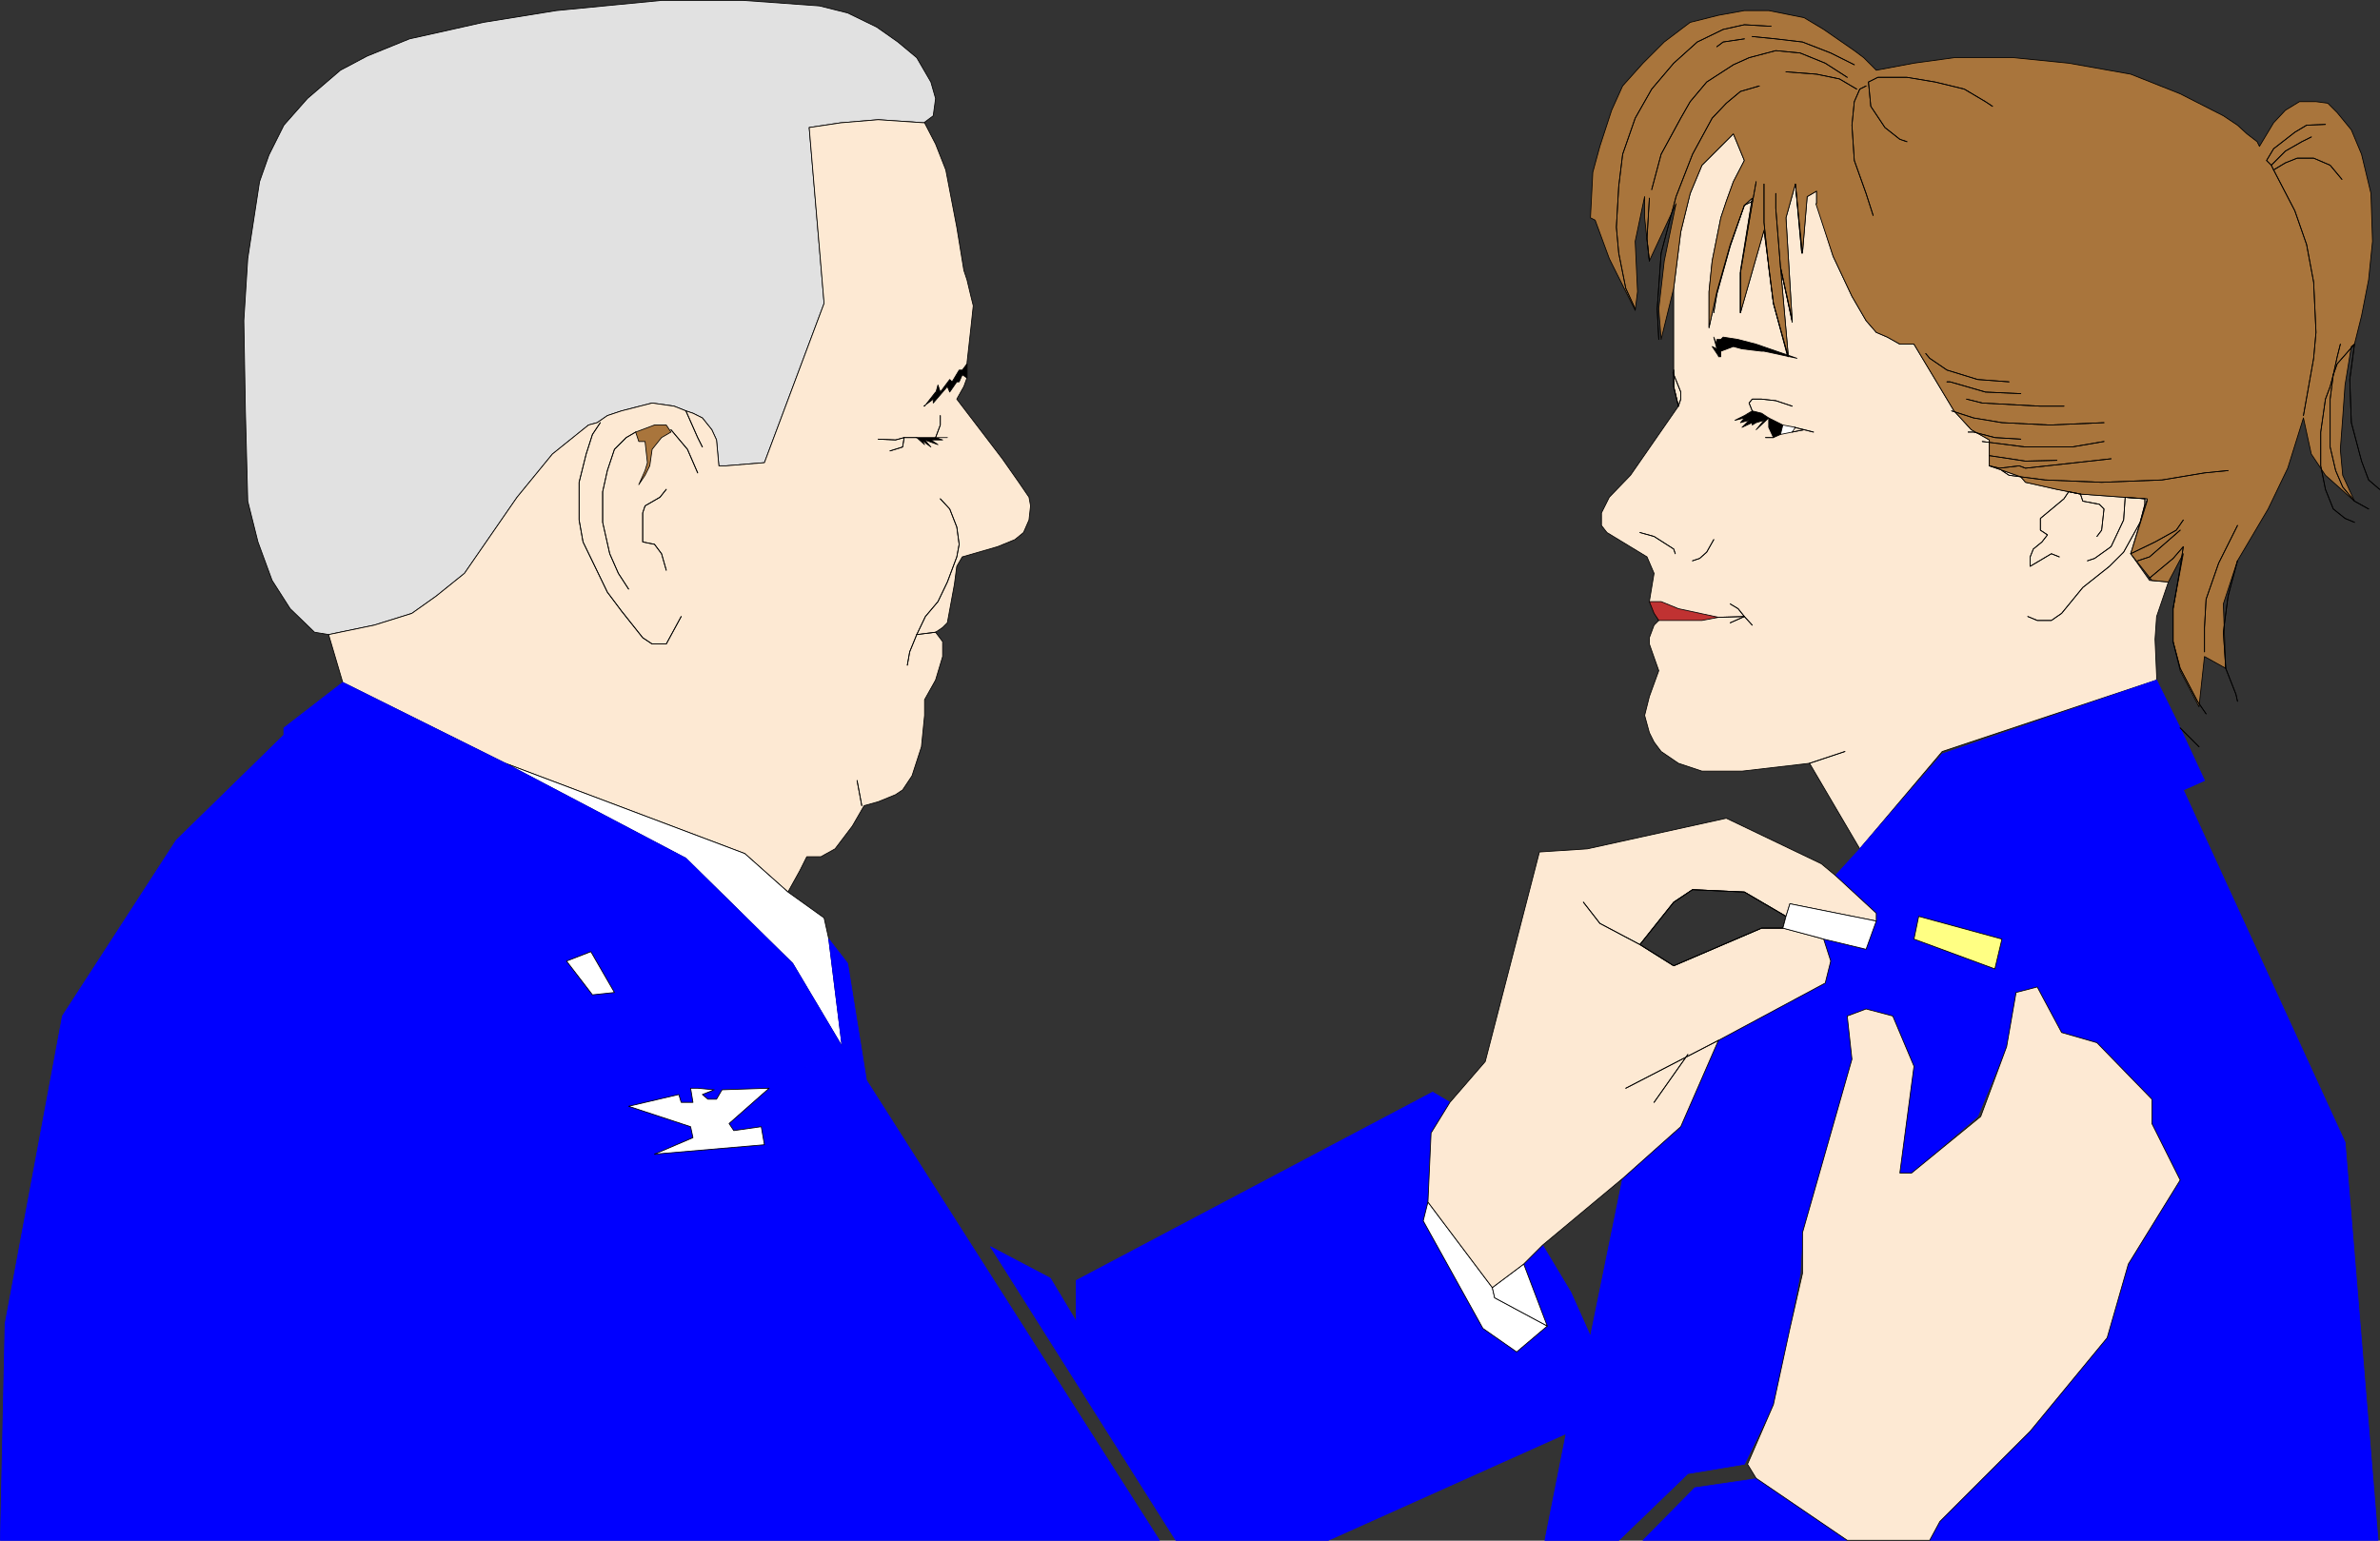
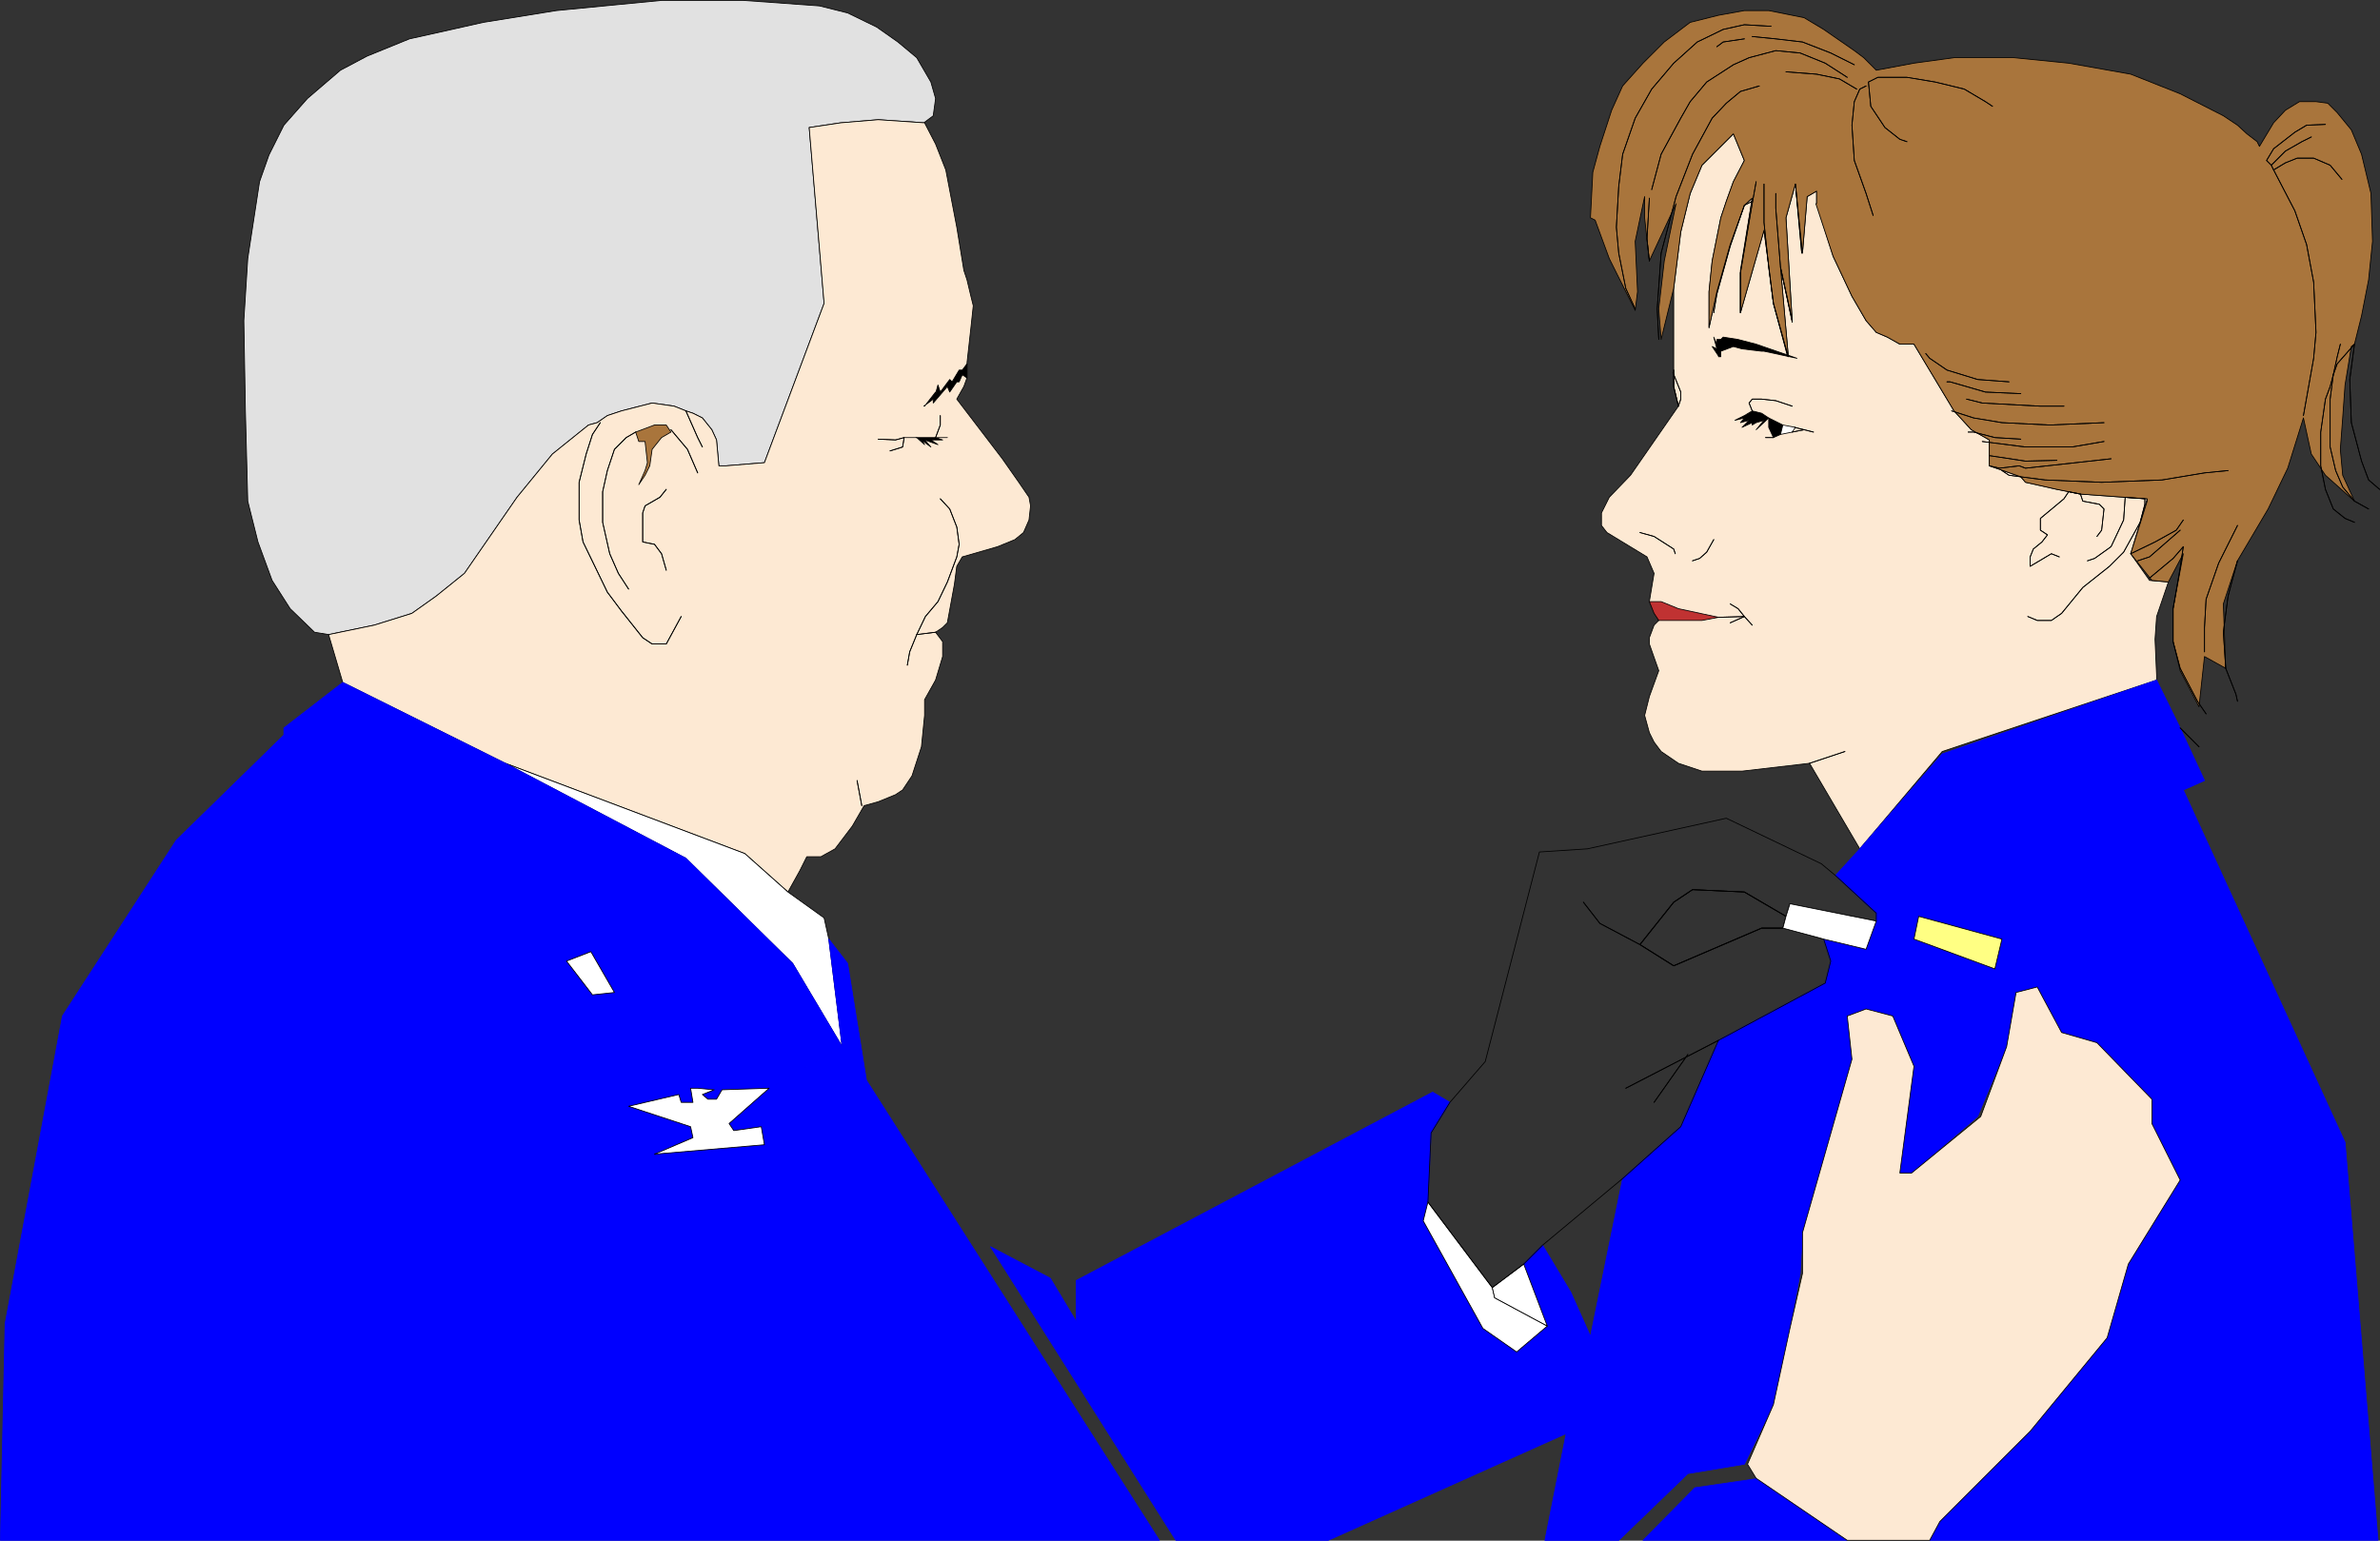
<svg xmlns="http://www.w3.org/2000/svg" xmlns:ns1="http://sodipodi.sourceforge.net/DTD/sodipodi-0.dtd" xmlns:ns2="http://www.inkscape.org/namespaces/inkscape" version="1.0" width="129.595mm" height="83.91mm" id="svg184" ns1:docname="Military Woman.wmf">
  <rect width="100%" height="100%" fill="#333333" stroke="none" />
  <ns1:namedview id="namedview184" pagecolor="#ffffff" bordercolor="#000000" borderopacity="0.25" ns2:showpageshadow="2" ns2:pageopacity="0.0" ns2:pagecheckerboard="0" ns2:deskcolor="#d1d1d1" ns2:document-units="mm" />
  <defs id="defs1">
    <pattern id="WMFhbasepattern" patternUnits="userSpaceOnUse" width="6" height="6" x="0" y="0" />
  </defs>
  <path style="fill:#fde9d3;fill-opacity:1;fill-rule:evenodd;stroke:none" d="m 382.749,174.725 16.968,-20.033 44.117,-14.702 V 139.021 l -0.323,-7.432 0.323,-4.685 2.424,-7.109 -3.878,-0.323 -3.878,-5.493 3.394,-11.309 -4.848,-0.323 -8.888,-0.646 -2.424,-0.485 -2.424,-0.485 -6.464,-1.454 -0.97,-1.131 -6.464,-2.262 v -5.331 l -3.717,-2.1 -3.555,-3.877 -8.242,-13.732 h -2.909 l -2.586,-1.454 -2.262,-0.969 -2.101,-2.423 -2.909,-5.008 -3.878,-8.239 -3.394,-10.824 v -2.585 l -1.939,1.131 -0.97,11.632 -1.454,-14.217 -1.939,6.947 1.293,21.487 -2.424,-11.309 1.616,18.418 -3.07,-10.986 -0.97,-7.755 -0.97,-7.27 -4.848,16.964 v -8.239 l 2.424,-15.348 -1.616,1.454 -2.909,8.078 -2.747,9.694 -1.616,7.432 v -7.432 l 0.646,-6.301 0.97,-4.847 0.808,-4.039 1.131,-3.393 1.454,-4.039 2.262,-4.362 -2.262,-5.493 -6.464,6.462 -2.424,5.816 -1.939,7.916 -1.454,11.632 V 79.568 l 0.97,4.039 -9.858,14.217 -4.363,4.524 -1.616,3.231 v 2.585 l 1.131,1.454 8.242,5.008 1.454,3.393 -0.97,5.816 1.939,3.877 -0.97,0.969 -0.97,2.585 v 1.292 l 1.939,5.493 -1.939,5.331 -0.97,3.877 0.97,3.554 0.97,1.939 1.454,1.939 3.555,2.423 4.848,1.616 h 8.242 l 13.898,-1.616 z" id="path1" />
  <path style="fill:none;stroke:#000000;stroke-width:0.162px;stroke-linecap:round;stroke-linejoin:round;stroke-miterlimit:4;stroke-dasharray:none;stroke-opacity:1" d="m 382.749,174.725 16.968,-20.033 44.117,-14.702 V 139.021 l -0.323,-7.432 0.323,-4.685 2.424,-7.109 -3.878,-0.323 -3.878,-5.493 3.394,-11.309 -4.848,-0.323 -8.888,-0.646 -2.424,-0.485 -2.424,-0.485 -6.464,-1.454 -0.97,-1.131 -6.464,-2.262 v -5.331 l -3.717,-2.1 -3.555,-3.877 -8.242,-13.732 h -2.909 l -2.586,-1.454 -2.262,-0.969 -2.101,-2.423 -2.909,-5.008 -3.878,-8.239 -3.394,-10.824 v -2.585 l -1.939,1.131 -0.97,11.632 -1.454,-14.217 -1.939,6.947 1.293,21.487 -2.424,-11.309 1.616,18.418 -3.07,-10.986 -0.97,-7.755 -0.97,-7.27 -4.848,16.964 v -8.239 l 2.424,-15.348 -1.616,1.454 -2.909,8.078 -2.747,9.694 -1.616,7.432 v -7.432 l 0.646,-6.301 0.97,-4.847 0.808,-4.039 1.131,-3.393 1.454,-4.039 2.262,-4.362 -2.262,-5.493 -6.464,6.462 -2.424,5.816 -1.939,7.916 -1.454,11.632 V 79.568 l 0.97,4.039 -9.858,14.217 -4.363,4.524 -1.616,3.231 v 2.585 l 1.131,1.454 8.242,5.008 1.454,3.393 -0.97,5.816 1.939,3.877 -0.97,0.969 -0.97,2.585 v 1.292 l 1.939,5.493 -1.939,5.331 -0.97,3.877 0.97,3.554 0.97,1.939 1.454,1.939 3.555,2.423 4.848,1.616 h 8.242 l 13.898,-1.616 10.342,17.61 v 0" id="path2" />
  <path style="fill:#e1e1e1;fill-opacity:1;fill-rule:evenodd;stroke:none" d="m 190.122,25.284 1.939,-1.454 0.485,-3.554 -0.97,-3.393 -2.909,-5.008 -3.878,-3.231 L 180.426,5.574 174.447,2.666 168.629,1.212 152.954,0.081 h -16.806 l -21.654,2.1 -15.029,2.423 -6.464,1.454 -8.726,1.939 -8.726,3.554 -5.494,2.908 -6.787,5.816 -4.848,5.493 -3.07,6.139 -1.939,5.493 -2.424,15.833 -0.808,12.763 0.323,18.579 0.485,18.579 2.101,8.401 2.909,7.916 3.717,5.816 5.01,4.847 2.909,0.485 9.373,-1.939 7.757,-2.423 5.01,-3.554 5.818,-4.685 10.827,-15.671 7.272,-8.886 7.434,-5.978 1.778,-0.485 2.101,-1.454 2.909,-0.969 6.302,-1.616 4.525,0.646 2.424,0.969 1.454,0.485 1.939,0.969 1.939,2.423 0.97,2.1 0.485,5.331 h 1.454 l 7.918,-0.646 12.282,-32.796 -3.07,-36.189 6.464,-0.969 7.757,-0.646 9.534,0.646 v 0 z" id="path3" />
  <path style="fill:none;stroke:#000000;stroke-width:0.162px;stroke-linecap:round;stroke-linejoin:round;stroke-miterlimit:4;stroke-dasharray:none;stroke-opacity:1" d="m 190.122,25.284 1.939,-1.454 0.485,-3.554 -0.97,-3.393 -2.909,-5.008 -3.878,-3.231 L 180.426,5.574 174.447,2.666 168.629,1.212 152.954,0.081 h -16.806 l -21.654,2.1 -15.029,2.423 -6.464,1.454 -8.726,1.939 -8.726,3.554 -5.494,2.908 -6.787,5.816 -4.848,5.493 -3.07,6.139 -1.939,5.493 -2.424,15.833 -0.808,12.763 0.323,18.579 0.485,18.579 2.101,8.401 2.909,7.916 3.717,5.816 5.01,4.847 2.909,0.485 9.373,-1.939 7.757,-2.423 5.01,-3.554 5.818,-4.685 10.827,-15.671 7.272,-8.886 7.434,-5.978 1.778,-0.485 2.101,-1.454 2.909,-0.969 6.302,-1.616 4.525,0.646 2.424,0.969 1.454,0.485 1.939,0.969 1.939,2.423 0.97,2.1 0.485,5.331 h 1.454 l 7.918,-0.646 12.282,-32.796 -3.07,-36.189 6.464,-0.969 7.757,-0.646 9.534,0.646 v 0" id="path4" />
  <path style="fill:#fde9d3;fill-opacity:1;fill-rule:evenodd;stroke:none" d="m 199.01,74.721 0.808,-7.27 0.485,-4.524 -0.485,-1.939 -0.808,-3.393 -0.646,-1.939 -1.454,-8.886 -2.262,-11.794 -2.101,-5.331 -2.262,-4.362 -9.534,-0.646 -7.757,0.646 -6.464,0.969 3.07,36.189 -12.282,32.796 -7.918,0.646 h -1.454 l -0.485,-5.331 -0.97,-2.1 -1.939,-2.423 -1.939,-0.969 -1.454,-0.485 -2.424,-0.969 -4.525,-0.646 -6.302,1.616 -2.909,0.969 -2.101,1.454 -1.778,0.485 -7.434,5.978 -7.272,8.886 -10.827,15.671 -5.818,4.685 -5.01,3.554 -7.757,2.423 -9.373,1.939 2.909,9.855 33.451,16.641 49.288,18.579 8.888,7.916 2.424,-4.362 1.454,-2.908 h 2.909 l 2.909,-1.616 3.555,-4.685 2.424,-4.201 2.909,-0.808 3.555,-1.454 1.454,-0.969 1.939,-2.908 1.939,-5.978 0.646,-6.462 v -3.231 l 2.262,-4.039 1.454,-4.847 v -3.07 l -1.454,-1.939 1.454,-0.969 0.97,-0.969 1.454,-7.916 0.485,-3.716 1.131,-1.939 7.272,-2.1 3.555,-1.454 1.778,-1.454 1.131,-2.585 0.323,-2.908 -0.323,-1.777 -2.101,-3.07 -3.394,-4.847 -9.373,-12.278 1.454,-2.585 0.646,-1.777 v -2.908 0 z" id="path5" />
  <path style="fill:none;stroke:#000000;stroke-width:0.162px;stroke-linecap:round;stroke-linejoin:round;stroke-miterlimit:4;stroke-dasharray:none;stroke-opacity:1" d="m 199.01,74.721 0.808,-7.27 0.485,-4.524 -0.485,-1.939 -0.808,-3.393 -0.646,-1.939 -1.454,-8.886 -2.262,-11.794 -2.101,-5.331 -2.262,-4.362 -9.534,-0.646 -7.757,0.646 -6.464,0.969 3.07,36.189 -12.282,32.796 -7.918,0.646 h -1.454 l -0.485,-5.331 -0.97,-2.1 -1.939,-2.423 -1.939,-0.969 -1.454,-0.485 -2.424,-0.969 -4.525,-0.646 -6.302,1.616 -2.909,0.969 -2.101,1.454 -1.778,0.485 -7.434,5.978 -7.272,8.886 -10.827,15.671 -5.818,4.685 -5.01,3.554 -7.757,2.423 -9.373,1.939 2.909,9.855 33.451,16.641 49.288,18.579 8.888,7.916 2.424,-4.362 1.454,-2.908 h 2.909 l 2.909,-1.616 3.555,-4.685 2.424,-4.201 2.909,-0.808 3.555,-1.454 1.454,-0.969 1.939,-2.908 1.939,-5.978 0.646,-6.462 v -3.231 l 2.262,-4.039 1.454,-4.847 v -3.07 l -1.454,-1.939 1.454,-0.969 0.97,-0.969 1.454,-7.916 0.485,-3.716 1.131,-1.939 7.272,-2.1 3.555,-1.454 1.778,-1.454 1.131,-2.585 0.323,-2.908 -0.323,-1.777 -2.101,-3.07 -3.394,-4.847 -9.373,-12.278 1.454,-2.585 0.646,-1.777 v -2.908 0" id="path6" />
  <path style="fill:#a9753c;fill-opacity:1;fill-rule:evenodd;stroke:none" d="m 131.461,99.762 1.293,-1.939 0.97,-1.939 0.485,-3.393 1.939,-2.423 1.939,-1.131 -0.97,-1.454 h -2.424 l -3.878,1.454 0.646,1.939 h 1.293 l 0.485,4.362 -0.485,1.616 z" id="path7" />
  <path style="fill:none;stroke:#000000;stroke-width:0.162px;stroke-linecap:round;stroke-linejoin:round;stroke-miterlimit:4;stroke-dasharray:none;stroke-opacity:1" d="m 131.461,99.762 1.293,-1.939 0.97,-1.939 0.485,-3.393 1.939,-2.423 1.939,-1.131 -0.97,-1.454 h -2.424 l -3.878,1.454 0.646,1.939 h 1.293 l 0.485,4.362 -0.485,1.616 -1.293,2.908 v 0" id="path8" />
  <path style="fill:#000000;fill-opacity:1;fill-rule:evenodd;stroke:none" d="m 190.122,83.606 1.939,-1.454 v 0.808 l 2.909,-3.393 0.485,1.131 1.454,-2.1 h 0.485 l 0.646,-1.454 0.97,0.646 v -2.908 l -0.97,1.292 h -0.646 l -1.454,2.423 -0.485,-0.485 -1.939,2.585 -0.485,-1.454 -0.485,1.777 v -0.323 l -2.262,2.908 v 0 z" id="path9" />
  <path style="fill:none;stroke:#000000;stroke-width:0.162px;stroke-linecap:round;stroke-linejoin:round;stroke-miterlimit:4;stroke-dasharray:none;stroke-opacity:1" d="m 190.122,83.606 1.939,-1.454 v 0.808 l 2.909,-3.393 0.485,1.131 1.454,-2.1 h 0.485 l 0.646,-1.454 0.97,0.646 v -2.908 l -0.97,1.292 h -0.646 l -1.454,2.423 -0.485,-0.485 -1.939,2.585 -0.485,-1.454 -0.485,1.777 v -0.323 l -2.262,2.908 v 0" id="path10" />
  <path style="fill:#000000;fill-opacity:1;fill-rule:evenodd;stroke:none" d="m 188.506,90.069 h 6.464 -2.424 l 1.454,0.485 h -2.424 l 1.454,0.969 -2.747,-0.969 1.293,1.454 -1.939,-1.454 0.646,0.969 -1.616,-1.454 v 0 z" id="path11" />
  <path style="fill:none;stroke:#000000;stroke-width:0.162px;stroke-linecap:round;stroke-linejoin:round;stroke-miterlimit:4;stroke-dasharray:none;stroke-opacity:1" d="m 188.506,90.069 h 6.464 -2.424 l 1.454,0.485 h -2.424 l 1.454,0.969 -2.747,-0.969 1.293,1.454 -1.939,-1.454 0.646,0.969 -1.616,-1.454 v 0" id="path12" />
  <path style="fill:#ffffff;fill-opacity:1;fill-rule:evenodd;stroke:none" d="m 170.569,193.305 -0.97,-4.362 -7.434,-5.331 -8.888,-7.916 -49.288,-18.579 37.168,19.549 21.978,21.649 10.181,17.125 -2.747,-22.134 z" id="path13" />
  <path style="fill:none;stroke:#000000;stroke-width:0.162px;stroke-linecap:round;stroke-linejoin:round;stroke-miterlimit:4;stroke-dasharray:none;stroke-opacity:1" d="m 170.569,193.305 -0.97,-4.362 -7.434,-5.331 -8.888,-7.916 -49.288,-18.579 37.168,19.549 21.978,21.649 10.181,17.125 -2.747,-22.134 v 0" id="path14" />
  <path style="fill:#0000ff;fill-opacity:1;fill-rule:evenodd;stroke:none" d="m 70.538,140.475 -12.12,9.37 v 1.454 L 36.279,172.948 12.847,209.137 1.05,272.468 0.081,317.058 H 238.602 l -60.277,-94.673 -3.878,-24.072 -3.878,-5.008 2.747,22.134 -15.029,8.563 -8.242,7.27 0.97,1.454 5.656,-0.808 0.646,3.716 -22.624,1.939 7.918,-3.393 -0.485,-2.262 -12.766,-4.201 10.342,-2.423 -13.251,-21.003 -4.525,0.485 -5.333,-6.947 5.01,-1.939 4.848,8.401 13.251,21.003 0.485,1.616 h 2.424 l -0.485,-2.908 h 1.454 l 3.394,0.323 -2.424,0.969 1.131,0.969 h 1.778 l 1.131,-1.939 9.696,-0.323 15.029,-8.563 -10.181,-17.125 -21.978,-21.649 -37.168,-19.549 -33.451,-16.641 z" id="path15" />
  <path style="fill:none;stroke:#0000ff;stroke-width:0.162px;stroke-linecap:round;stroke-linejoin:round;stroke-miterlimit:4;stroke-dasharray:none;stroke-opacity:1" d="m 70.538,140.475 -12.12,9.37 v 1.454 L 36.279,172.948 12.847,209.137 1.05,272.468 0.081,317.058 H 238.602 l -60.277,-94.673 -3.878,-24.072 -3.878,-5.008 2.747,22.134 -15.029,8.563 -8.242,7.27 0.97,1.454 5.656,-0.808 0.646,3.716 -22.624,1.939 7.918,-3.393 -0.485,-2.262 -12.766,-4.201 10.342,-2.423 -13.251,-21.003 -4.525,0.485 -5.333,-6.947 5.01,-1.939 4.848,8.401 13.251,21.003 0.485,1.616 h 2.424 l -0.485,-2.908 h 1.454 l 3.394,0.323 -2.424,0.969 1.131,0.969 h 1.778 l 1.131,-1.939 9.696,-0.323 15.029,-8.563 -10.181,-17.125 -21.978,-21.649 -37.168,-19.549 -33.451,-16.641 v 0" id="path16" />
  <path style="fill:#0000ff;fill-opacity:1;fill-rule:evenodd;stroke:none" d="m 221.473,271.822 v -8.239 l 73.366,-38.774 3.555,2.1 -3.878,6.301 -0.646,14.217 -0.97,3.877 12.282,22.133 6.949,4.847 6.302,-5.331 -4.848,-12.763 3.878,-3.877 5.818,9.694 4.04,9.047 6.626,-32.473 11.958,-10.663 7.757,-17.771 21.978,-11.794 1.131,-4.524 -1.454,-4.524 8.726,2.1 2.101,-5.816 v -1.616 l -8.403,-7.755 5.01,-5.493 16.968,-19.549 44.117,-15.186 4.848,9.855 5.01,10.824 -4.363,1.939 33.29,72.54 6.787,81.91 h -92.273 l 2.101,-3.877 18.584,-18.579 15.837,-19.225 4.363,-15.186 10.666,-17.287 -5.818,-11.632 v -5.008 l -11.312,-11.632 -7.272,-2.1 -5.01,-9.37 -8.726,-3.716 1.454,-6.139 -17.13,-4.685 -0.97,4.685 16.645,6.139 8.726,3.716 -4.363,1.131 -1.939,11.148 -5.979,14.379 -13.574,11.632 h -2.424 l 2.909,-21.972 -4.363,-10.34 -5.494,-1.454 -3.878,1.454 0.97,8.886 -10.181,35.704 -0.485,8.401 -2.101,11.309 -3.394,15.671 -5.979,12.278 -11.635,1.939 -14.221,13.732 h -15.19 l 4.363,-21.972 -48.965,21.972 h -31.35 l -38.138,-60.423 12.282,6.462 5.333,8.886 v 0 z" id="path17" />
  <path style="fill:none;stroke:#0000ff;stroke-width:0.162px;stroke-linecap:round;stroke-linejoin:round;stroke-miterlimit:4;stroke-dasharray:none;stroke-opacity:1" d="m 221.473,271.822 v -8.239 l 73.366,-38.774 3.555,2.1 -3.878,6.301 -0.646,14.217 -0.97,3.877 12.282,22.133 6.949,4.847 6.302,-5.331 -4.848,-12.763 3.878,-3.877 5.818,9.694 4.04,9.047 6.626,-32.473 11.958,-10.663 7.757,-17.771 21.978,-11.794 1.131,-4.524 -1.454,-4.524 8.726,2.1 2.101,-5.816 v -1.616 l -8.403,-7.755 5.01,-5.493 16.968,-19.549 44.117,-15.186 4.848,9.855 5.01,10.824 -4.363,1.939 33.29,72.54 6.787,81.91 h -92.273 l 2.101,-3.877 18.584,-18.579 15.837,-19.225 4.363,-15.186 10.666,-17.287 -5.818,-11.632 v -5.008 l -11.312,-11.632 -7.272,-2.1 -5.01,-9.37 -8.726,-3.716 1.454,-6.139 -17.13,-4.685 -0.97,4.685 16.645,6.139 8.726,3.716 -4.363,1.131 -1.939,11.148 -5.979,14.379 -13.574,11.632 h -2.424 l 2.909,-21.972 -4.363,-10.34 -5.494,-1.454 -3.878,1.454 0.97,8.886 -10.181,35.704 -0.485,8.401 -2.101,11.309 -3.394,15.671 -5.979,12.278 -11.635,1.939 -14.221,13.732 h -15.19 l 4.363,-21.972 -48.965,21.972 h -31.35 l -38.138,-60.423 12.282,6.462 5.333,8.886 v 0" id="path18" />
  <path style="fill:#0000ff;fill-opacity:1;fill-rule:evenodd;stroke:none" d="m 380.164,317.058 -18.099,-12.763 -13.251,1.939 -10.666,10.824 h 42.016 z" id="path19" />
  <path style="fill:none;stroke:#0000ff;stroke-width:0.162px;stroke-linecap:round;stroke-linejoin:round;stroke-miterlimit:4;stroke-dasharray:none;stroke-opacity:1" d="m 380.164,317.058 -18.099,-12.763 -13.251,1.939 -10.666,10.824 h 42.016 v 0" id="path20" />
  <path style="fill:#ffffff;fill-opacity:1;fill-rule:evenodd;stroke:none" d="m 307.12,265.037 0.485,2.1 10.827,5.816 -6.302,5.331 -6.949,-4.847 -12.282,-22.133 0.97,-3.877 z" id="path21" />
  <path style="fill:none;stroke:#000000;stroke-width:0.162px;stroke-linecap:round;stroke-linejoin:round;stroke-miterlimit:4;stroke-dasharray:none;stroke-opacity:1" d="m 307.12,265.037 0.485,2.1 10.827,5.816 -6.302,5.331 -6.949,-4.847 -12.282,-22.133 0.97,-3.877 13.251,17.61 v 0" id="path22" />
  <path style="fill:#ffffff;fill-opacity:1;fill-rule:evenodd;stroke:none" d="m 313.584,260.19 -6.464,4.847 0.485,2.1 10.827,5.816 z" id="path23" />
  <path style="fill:none;stroke:#000000;stroke-width:0.162px;stroke-linecap:round;stroke-linejoin:round;stroke-miterlimit:4;stroke-dasharray:none;stroke-opacity:1" d="m 313.584,260.19 -6.464,4.847 0.485,2.1 10.827,5.816 -4.848,-12.763 v 0" id="path24" />
-   <path style="fill:#fde9d3;fill-opacity:1;fill-rule:evenodd;stroke:none" d="m 366.912,191.043 7.272,1.939 1.131,0.323 1.454,4.524 -1.131,4.524 -21.978,11.794 -7.757,17.771 -11.958,10.663 -16.483,13.732 -3.878,3.877 -6.464,4.847 -13.251,-17.61 0.646,-14.217 3.878,-6.301 7.272,-8.401 11.15,-43.136 9.858,-0.646 28.603,-6.301 19.554,9.37 2.909,2.423 8.403,7.755 v 1.616 l -17.776,-3.554 -0.808,2.585 -8.565,-5.008 -10.666,-0.485 -3.878,2.585 -6.949,8.724 6.949,4.362 18.099,-7.755 h 4.363 z" id="path25" />
  <path style="fill:none;stroke:#000000;stroke-width:0.162px;stroke-linecap:round;stroke-linejoin:round;stroke-miterlimit:4;stroke-dasharray:none;stroke-opacity:1" d="m 366.912,191.043 7.272,1.939 1.131,0.323 1.454,4.524 -1.131,4.524 -21.978,11.794 -7.757,17.771 -11.958,10.663 -16.483,13.732 -3.878,3.877 -6.464,4.847 -13.251,-17.61 0.646,-14.217 3.878,-6.301 7.272,-8.401 11.15,-43.136 9.858,-0.646 28.603,-6.301 19.554,9.37 2.909,2.423 8.403,7.755 v 1.616 l -17.776,-3.554 -0.808,2.585 -8.565,-5.008 -10.666,-0.485 -3.878,2.585 -6.949,8.724 6.949,4.362 18.099,-7.755 h 4.363 v 0" id="path26" />
  <path style="fill:none;stroke:#000000;stroke-width:0.162px;stroke-linecap:round;stroke-linejoin:round;stroke-miterlimit:4;stroke-dasharray:none;stroke-opacity:1" d="m 367.559,188.619 -8.565,-5.008 -10.666,-0.485 -3.878,2.585 -6.949,8.724 6.949,4.362 18.099,-7.755 h 4.363 l 0.646,-2.423" id="path27" />
  <path style="fill:none;stroke:#000000;stroke-width:0.162px;stroke-linecap:round;stroke-linejoin:round;stroke-miterlimit:4;stroke-dasharray:none;stroke-opacity:1" d="m 367.559,188.619 -8.565,-5.008 -10.666,-0.485 -3.878,2.585 -6.949,8.724 6.949,4.362 18.099,-7.755 h 4.363 l 0.646,-2.423" id="path28" />
  <path style="fill:#ffffff;fill-opacity:1;fill-rule:evenodd;stroke:none" d="m 386.143,189.589 -17.776,-3.554 -0.808,2.585 -0.646,2.423 7.272,1.939 1.131,0.323 8.726,2.1 z" id="path29" />
  <path style="fill:none;stroke:#000000;stroke-width:0.162px;stroke-linecap:round;stroke-linejoin:round;stroke-miterlimit:4;stroke-dasharray:none;stroke-opacity:1" d="m 386.143,189.589 -17.776,-3.554 -0.808,2.585 -0.646,2.423 7.272,1.939 1.131,0.323 8.726,2.1 2.101,-5.816 v 0" id="path30" />
  <path style="fill:#ffff83;fill-opacity:1;fill-rule:evenodd;stroke:none" d="m 410.544,199.444 -16.645,-6.139 0.97,-4.685 17.13,4.685 z" id="path31" />
  <path style="fill:none;stroke:#000000;stroke-width:0.162px;stroke-linecap:round;stroke-linejoin:round;stroke-miterlimit:4;stroke-dasharray:none;stroke-opacity:1" d="m 410.544,199.444 -16.645,-6.139 0.97,-4.685 17.13,4.685 -1.454,6.139 v 0" id="path32" />
  <path style="fill:#c03232;fill-opacity:1;fill-rule:evenodd;stroke:none" d="m 350.268,127.712 h -8.888 l -0.97,-1.454 -0.97,-2.423 h 2.424 l 3.555,1.454 8.242,1.777 -3.394,0.646 z" id="path33" />
  <path style="fill:none;stroke:#000000;stroke-width:0.162px;stroke-linecap:round;stroke-linejoin:round;stroke-miterlimit:4;stroke-dasharray:none;stroke-opacity:1" d="m 350.268,127.712 h -8.888 l -0.97,-1.454 -0.97,-2.423 h 2.424 l 3.555,1.454 8.242,1.777 -3.394,0.646 v 0" id="path34" />
  <path style="fill:#000000;fill-opacity:1;fill-rule:evenodd;stroke:none" d="m 360.61,84.576 1.939,0.485 1.454,0.969 -2.586,2.423 1.616,-1.939 -1.616,0.485 -0.808,0.485 v -0.485 l -2.101,0.969 1.454,-1.454 -1.778,0.485 0.808,-0.969 -1.939,0.485 1.939,-0.969 z" id="path35" />
  <path style="fill:none;stroke:#000000;stroke-width:0.162px;stroke-linecap:round;stroke-linejoin:round;stroke-miterlimit:4;stroke-dasharray:none;stroke-opacity:1" d="m 360.61,84.576 1.939,0.485 1.454,0.969 -2.586,2.423 1.616,-1.939 -1.616,0.485 -0.808,0.485 v -0.485 l -2.101,0.969 1.454,-1.454 -1.778,0.485 0.808,-0.969 -1.939,0.485 1.939,-0.969 1.616,-0.969 v 0" id="path36" />
  <path style="fill:#000000;fill-opacity:1;fill-rule:evenodd;stroke:none" d="m 364.004,86.03 v 1.939 l 0.97,2.1 1.454,-0.646 0.485,-1.939 z" id="path37" />
  <path style="fill:none;stroke:#000000;stroke-width:0.162px;stroke-linecap:round;stroke-linejoin:round;stroke-miterlimit:4;stroke-dasharray:none;stroke-opacity:1" d="m 364.004,86.03 v 1.939 l 0.97,2.1 1.454,-0.646 0.485,-1.939 -2.909,-1.454 v 0" id="path38" />
  <path style="fill:#ffffff;fill-opacity:1;fill-rule:evenodd;stroke:none" d="m 366.912,87.484 -0.485,1.939 2.424,-0.485 0.646,-0.969 -2.586,-0.485 z" id="path39" />
  <path style="fill:none;stroke:#000000;stroke-width:0.162px;stroke-linecap:round;stroke-linejoin:round;stroke-miterlimit:4;stroke-dasharray:none;stroke-opacity:1" d="m 366.912,87.484 -0.485,1.939 2.424,-0.485 0.646,-0.969 -2.586,-0.485 v 0" id="path40" />
  <path style="fill:#000000;fill-opacity:1;fill-rule:evenodd;stroke:none" d="m 353.661,73.267 -1.293,-1.939 0.97,0.485 -0.646,-2.423 0.646,1.454 v -0.969 h 0.808 l 0.485,-0.485 3.07,0.485 3.717,0.969 8.403,2.908 -6.787,-1.454 h -0.485 l -4.04,-0.485 -1.778,-0.485 -2.586,0.969 v 1.131 h -0.485 v 0 z" id="path41" />
  <path style="fill:none;stroke:#000000;stroke-width:0.162px;stroke-linecap:round;stroke-linejoin:round;stroke-miterlimit:4;stroke-dasharray:none;stroke-opacity:1" d="m 353.661,73.267 -1.293,-1.939 0.97,0.485 -0.646,-2.423 0.646,1.454 v -0.969 h 0.808 l 0.485,-0.485 3.07,0.485 3.717,0.969 8.403,2.908 -6.787,-1.454 h -0.485 l -4.04,-0.485 -1.778,-0.485 -2.586,0.969 v 1.131 h -0.485 v 0" id="path42" />
  <path style="fill:#ffffff;fill-opacity:1;fill-rule:evenodd;stroke:none" d="m 158.287,224.001 -9.696,0.323 -1.131,1.939 h -1.778 l -1.131,-0.969 2.424,-0.969 -3.394,-0.323 h -1.454 l 0.485,2.908 h -2.424 l -0.485,-1.616 -10.342,2.423 12.766,4.201 0.485,2.262 -7.918,3.393 22.624,-1.939 -0.646,-3.716 -5.656,0.808 -0.97,-1.454 z" id="path43" />
  <path style="fill:none;stroke:#000000;stroke-width:0.162px;stroke-linecap:round;stroke-linejoin:round;stroke-miterlimit:4;stroke-dasharray:none;stroke-opacity:1" d="m 158.287,224.001 -9.696,0.323 -1.131,1.939 h -1.778 l -1.131,-0.969 2.424,-0.969 -3.394,-0.323 h -1.454 l 0.485,2.908 h -2.424 l -0.485,-1.616 -10.342,2.423 12.766,4.201 0.485,2.262 -7.918,3.393 22.624,-1.939 -0.646,-3.716 -5.656,0.808 -0.97,-1.454 8.242,-7.27 v 0" id="path44" />
  <path style="fill:#ffffff;fill-opacity:1;fill-rule:evenodd;stroke:none" d="m 121.604,195.89 -5.01,1.939 5.333,6.947 4.525,-0.485 -4.848,-8.401 z" id="path45" />
  <path style="fill:none;stroke:#000000;stroke-width:0.162px;stroke-linecap:round;stroke-linejoin:round;stroke-miterlimit:4;stroke-dasharray:none;stroke-opacity:1" d="m 121.604,195.89 -5.01,1.939 5.333,6.947 4.525,-0.485 -4.848,-8.401 v 0" id="path46" />
  <path style="fill:#a9753c;fill-opacity:1;fill-rule:evenodd;stroke:none" d="m 373.7,41.924 3.555,10.824 3.878,8.239 2.909,5.008 2.101,2.423 2.262,0.969 2.586,1.454 h 2.909 l 8.242,13.732 3.555,3.877 3.717,2.1 v 5.331 l 6.464,2.262 0.97,1.131 6.464,1.454 2.424,0.485 2.424,0.485 8.888,0.646 4.848,0.323 v 0.485 l -3.394,10.824 4.363,5.493 3.394,0.323 3.07,-5.816 -2.101,11.309 v 6.785 l 1.454,5.978 3.878,7.432 1.131,-10.34 4.363,2.423 -0.485,-13.248 2.909,-8.886 6.302,-10.663 4.04,-8.401 3.232,-10.34 1.616,7.432 2.909,4.362 5.979,5.331 -2.424,-5.331 -0.485,-5.331 0.485,-6.462 0.485,-6.785 1.293,-7.916 0.646,-0.485 1.454,-5.816 1.454,-7.432 0.808,-7.916 -0.323,-9.855 -1.939,-8.078 -2.101,-5.008 -2.909,-3.554 -1.939,-1.939 -2.424,-0.323 h -3.394 l -2.909,1.777 -2.424,2.585 -2.909,4.847 -0.485,-0.969 -2.101,-1.616 -1.939,-1.777 -2.909,-1.939 -8.888,-4.524 -10.181,-4.039 -12.766,-2.262 -11.312,-1.131 h -12.282 l -8.242,1.131 -7.757,1.454 -2.586,-2.585 -1.939,-1.454 -6.302,-4.362 -4.04,-2.423 -7.272,-1.454 h -5.01 l -5.333,0.969 -5.818,1.454 -5.333,4.039 -4.363,4.362 -4.202,4.685 -2.262,5.008 -2.424,7.432 -1.454,5.331 -0.485,9.37 0.97,0.485 2.909,7.916 5.333,10.663 0.485,-3.877 -0.485,-10.34 1.939,-9.209 v 4.362 l 0.97,8.886 5.494,-11.794 -2.424,11.794 -1.131,9.855 0.485,6.301 2.586,-10.501 1.454,-11.632 1.939,-7.916 2.424,-5.816 6.464,-6.462 2.262,5.493 -2.262,4.362 -1.454,4.039 -1.131,3.393 -0.808,4.039 -0.97,4.847 -0.646,6.301 v 7.432 l 1.616,-7.432 2.747,-9.694 2.909,-8.078 1.616,-1.454 -2.424,14.863 v 8.724 l 4.848,-16.964 0.97,7.27 0.97,7.755 3.07,10.986 -1.616,-18.418 2.424,11.309 -1.293,-21.487 1.939,-6.947 1.454,14.217 0.97,-11.632 1.939,-1.131 v 2.585 0 z" id="path47" />
  <path style="fill:none;stroke:#000000;stroke-width:0.162px;stroke-linecap:round;stroke-linejoin:round;stroke-miterlimit:4;stroke-dasharray:none;stroke-opacity:1" d="m 373.7,41.924 3.555,10.824 3.878,8.239 2.909,5.008 2.101,2.423 2.262,0.969 2.586,1.454 h 2.909 l 8.242,13.732 3.555,3.877 3.717,2.1 v 5.331 l 6.464,2.262 0.97,1.131 6.464,1.454 2.424,0.485 2.424,0.485 8.888,0.646 4.848,0.323 v 0.485 l -3.394,10.824 4.363,5.493 3.394,0.323 3.07,-5.816 -2.101,11.309 v 6.785 l 1.454,5.978 3.878,7.432 1.131,-10.34 4.363,2.423 -0.485,-13.248 2.909,-8.886 6.302,-10.663 4.04,-8.401 3.232,-10.34 1.616,7.432 2.909,4.362 5.979,5.331 -2.424,-5.331 -0.485,-5.331 0.485,-6.462 0.485,-6.785 1.293,-7.916 0.646,-0.485 1.454,-5.816 1.454,-7.432 0.808,-7.916 -0.323,-9.855 -1.939,-8.078 -2.101,-5.008 -2.909,-3.554 -1.939,-1.939 -2.424,-0.323 h -3.394 l -2.909,1.777 -2.424,2.585 -2.909,4.847 -0.485,-0.969 -2.101,-1.616 -1.939,-1.777 -2.909,-1.939 -8.888,-4.524 -10.181,-4.039 -12.766,-2.262 -11.312,-1.131 h -12.282 l -8.242,1.131 -7.757,1.454 -2.586,-2.585 -1.939,-1.454 -6.302,-4.362 -4.04,-2.423 -7.272,-1.454 h -5.01 l -5.333,0.969 -5.818,1.454 -5.333,4.039 -4.363,4.362 -4.202,4.685 -2.262,5.008 -2.424,7.432 -1.454,5.331 -0.485,9.37 0.97,0.485 2.909,7.916 5.333,10.663 0.485,-3.877 -0.485,-10.34 1.939,-9.209 v 4.362 l 0.97,8.886 5.494,-11.794 -2.424,11.794 -1.131,9.855 0.485,6.301 2.586,-10.501 1.454,-11.632 1.939,-7.916 2.424,-5.816 6.464,-6.462 2.262,5.493 -2.262,4.362 -1.454,4.039 -1.131,3.393 -0.808,4.039 -0.97,4.847 -0.646,6.301 v 7.432 l 1.616,-7.432 2.747,-9.694 2.909,-8.078 1.616,-1.454 -2.424,14.863 v 8.724 l 4.848,-16.964 0.97,7.27 0.97,7.755 3.07,10.986 -1.616,-18.418 2.424,11.309 -1.293,-21.487 1.939,-6.947 1.454,14.217 0.97,-11.632 1.939,-1.131 v 2.585 0" id="path48" />
  <path style="fill:none;stroke:#000000;stroke-width:0.162px;stroke-linecap:round;stroke-linejoin:round;stroke-miterlimit:4;stroke-dasharray:none;stroke-opacity:1" d="m 364.488,5.412 -5.494,-0.323 -4.363,0.969 -5.333,2.585 -4.848,4.362 -4.525,5.331 -3.394,5.978 -2.586,7.432 -0.808,6.624 -0.485,8.401 0.485,5.331 1.454,7.27 1.939,4.201" id="path49" />
  <path style="fill:none;stroke:#000000;stroke-width:0.162px;stroke-linecap:round;stroke-linejoin:round;stroke-miterlimit:4;stroke-dasharray:none;stroke-opacity:1" d="m 364.488,5.412 -5.494,-0.323 -4.363,0.969 -5.333,2.585 -4.848,4.362 -4.525,5.331 -3.394,5.978 -2.586,7.432 -0.808,6.624 -0.485,8.401 0.485,5.331 1.454,7.27 1.939,4.201" id="path50" />
  <path style="fill:none;stroke:#000000;stroke-width:0.162px;stroke-linecap:round;stroke-linejoin:round;stroke-miterlimit:4;stroke-dasharray:none;stroke-opacity:1" d="M 358.994,7.997 354.631,8.643 353.338,9.613" id="path51" />
  <path style="fill:none;stroke:#000000;stroke-width:0.162px;stroke-linecap:round;stroke-linejoin:round;stroke-miterlimit:4;stroke-dasharray:none;stroke-opacity:1" d="M 358.994,7.997 354.631,8.643 353.338,9.613" id="path52" />
  <path style="fill:none;stroke:#000000;stroke-width:0.162px;stroke-linecap:round;stroke-linejoin:round;stroke-miterlimit:4;stroke-dasharray:none;stroke-opacity:1" d="m 381.618,13.329 -4.848,-2.423 -5.818,-2.262 -5.494,-0.646 -4.848,-0.485" id="path53" />
  <path style="fill:none;stroke:#000000;stroke-width:0.162px;stroke-linecap:round;stroke-linejoin:round;stroke-miterlimit:4;stroke-dasharray:none;stroke-opacity:1" d="m 381.618,13.329 -4.848,-2.423 -5.818,-2.262 -5.494,-0.646 -4.848,-0.485" id="path54" />
  <path style="fill:none;stroke:#000000;stroke-width:0.162px;stroke-linecap:round;stroke-linejoin:round;stroke-miterlimit:4;stroke-dasharray:none;stroke-opacity:1" d="m 362.064,17.691 -3.878,1.131 -2.909,2.423 -2.909,3.07 -4.04,7.432 -3.394,8.724 -3.07,11.632 -0.808,11.471 0.323,6.301" id="path55" />
  <path style="fill:none;stroke:#000000;stroke-width:0.162px;stroke-linecap:round;stroke-linejoin:round;stroke-miterlimit:4;stroke-dasharray:none;stroke-opacity:1" d="m 362.064,17.691 -3.878,1.131 -2.909,2.423 -2.909,3.07 -4.04,7.432 -3.394,8.724 -3.07,11.632 -0.808,11.471 0.323,6.301" id="path56" />
  <path style="fill:none;stroke:#000000;stroke-width:0.162px;stroke-linecap:round;stroke-linejoin:round;stroke-miterlimit:4;stroke-dasharray:none;stroke-opacity:1" d="m 380.164,15.914 -4.525,-2.908 -5.171,-2.1 -5.01,-0.485 -5.494,1.454 -3.232,1.454 -5.494,3.554 -3.394,4.039 -1.939,3.393 -4.04,7.432 -1.939,7.27" id="path57" />
  <path style="fill:none;stroke:#000000;stroke-width:0.162px;stroke-linecap:round;stroke-linejoin:round;stroke-miterlimit:4;stroke-dasharray:none;stroke-opacity:1" d="m 380.164,15.914 -4.525,-2.908 -5.171,-2.1 -5.01,-0.485 -5.494,1.454 -3.232,1.454 -5.494,3.554 -3.394,4.039 -1.939,3.393 -4.04,7.432 -1.939,7.27" id="path58" />
  <path style="fill:none;stroke:#000000;stroke-width:0.162px;stroke-linecap:round;stroke-linejoin:round;stroke-miterlimit:4;stroke-dasharray:none;stroke-opacity:1" d="m 382.103,18.337 -3.555,-2.1 -4.686,-0.969 -6.302,-0.485" id="path59" />
  <path style="fill:none;stroke:#000000;stroke-width:0.162px;stroke-linecap:round;stroke-linejoin:round;stroke-miterlimit:4;stroke-dasharray:none;stroke-opacity:1" d="m 382.103,18.337 -3.555,-2.1 -4.686,-0.969 -6.302,-0.485" id="path60" />
  <path style="fill:none;stroke:#000000;stroke-width:0.162px;stroke-linecap:round;stroke-linejoin:round;stroke-miterlimit:4;stroke-dasharray:none;stroke-opacity:1" d="m 384.042,17.691 -1.293,0.646 -1.131,2.585 -0.485,4.847 0.485,7.27 2.424,6.785 1.454,4.524" id="path61" />
  <path style="fill:none;stroke:#000000;stroke-width:0.162px;stroke-linecap:round;stroke-linejoin:round;stroke-miterlimit:4;stroke-dasharray:none;stroke-opacity:1" d="m 384.042,17.691 -1.293,0.646 -1.131,2.585 -0.485,4.847 0.485,7.27 2.424,6.785 1.454,4.524" id="path62" />
  <path style="fill:none;stroke:#000000;stroke-width:0.162px;stroke-linecap:round;stroke-linejoin:round;stroke-miterlimit:4;stroke-dasharray:none;stroke-opacity:1" d="m 339.44,40.794 -0.485,8.401 0.485,4.524" id="path63" />
  <path style="fill:none;stroke:#000000;stroke-width:0.162px;stroke-linecap:round;stroke-linejoin:round;stroke-miterlimit:4;stroke-dasharray:none;stroke-opacity:1" d="m 339.44,40.794 -0.485,8.401 0.485,4.524" id="path64" />
  <path style="fill:none;stroke:#000000;stroke-width:0.162px;stroke-linecap:round;stroke-linejoin:round;stroke-miterlimit:4;stroke-dasharray:none;stroke-opacity:1" d="m 361.418,37.401 -0.808,4.524 -2.424,14.217 v 8.239" id="path65" />
  <path style="fill:none;stroke:#000000;stroke-width:0.162px;stroke-linecap:round;stroke-linejoin:round;stroke-miterlimit:4;stroke-dasharray:none;stroke-opacity:1" d="m 361.418,37.401 -0.808,4.524 -2.424,14.217 v 8.239" id="path66" />
  <path style="fill:none;stroke:#000000;stroke-width:0.162px;stroke-linecap:round;stroke-linejoin:round;stroke-miterlimit:4;stroke-dasharray:none;stroke-opacity:1" d="m 360.61,41.44 -1.616,0.808 -2.909,8.401 -2.747,9.855 -0.646,3.877" id="path67" />
  <path style="fill:none;stroke:#000000;stroke-width:0.162px;stroke-linecap:round;stroke-linejoin:round;stroke-miterlimit:4;stroke-dasharray:none;stroke-opacity:1" d="m 360.61,41.44 -1.616,0.808 -2.909,8.401 -2.747,9.855 -0.646,3.877" id="path68" />
  <path style="fill:none;stroke:#000000;stroke-width:0.162px;stroke-linecap:round;stroke-linejoin:round;stroke-miterlimit:4;stroke-dasharray:none;stroke-opacity:1" d="m 368.852,65.997 -2.424,-10.986 -0.97,-12.117 V 39.824" id="path69" />
  <path style="fill:none;stroke:#000000;stroke-width:0.162px;stroke-linecap:round;stroke-linejoin:round;stroke-miterlimit:4;stroke-dasharray:none;stroke-opacity:1" d="m 368.852,65.997 -2.424,-10.986 -0.97,-12.117 V 39.824" id="path70" />
  <path style="fill:none;stroke:#000000;stroke-width:0.162px;stroke-linecap:round;stroke-linejoin:round;stroke-miterlimit:4;stroke-dasharray:none;stroke-opacity:1" d="m 370.791,52.103 -0.97,-10.663 -0.323,-3.554" id="path71" />
  <path style="fill:none;stroke:#000000;stroke-width:0.162px;stroke-linecap:round;stroke-linejoin:round;stroke-miterlimit:4;stroke-dasharray:none;stroke-opacity:1" d="m 370.791,52.103 -0.97,-10.663 -0.323,-3.554" id="path72" />
  <path style="fill:none;stroke:#000000;stroke-width:0.162px;stroke-linecap:round;stroke-linejoin:round;stroke-miterlimit:4;stroke-dasharray:none;stroke-opacity:1" d="m 344.288,76.659 1.616,4.039 v 1.454 l -0.485,1.454" id="path73" />
  <path style="fill:none;stroke:#000000;stroke-width:0.162px;stroke-linecap:round;stroke-linejoin:round;stroke-miterlimit:4;stroke-dasharray:none;stroke-opacity:1" d="m 344.288,76.659 1.616,4.039 v 1.454 l -0.485,1.454" id="path74" />
  <path style="fill:none;stroke:#000000;stroke-width:0.162px;stroke-linecap:round;stroke-linejoin:round;stroke-miterlimit:4;stroke-dasharray:none;stroke-opacity:1" d="m 345.42,83.606 -0.97,-4.039 v -3.393" id="path75" />
  <path style="fill:none;stroke:#000000;stroke-width:0.162px;stroke-linecap:round;stroke-linejoin:round;stroke-miterlimit:4;stroke-dasharray:none;stroke-opacity:1" d="m 345.42,83.606 -0.97,-4.039 v -3.393" id="path76" />
  <path style="fill:none;stroke:#000000;stroke-width:0.162px;stroke-linecap:round;stroke-linejoin:round;stroke-miterlimit:4;stroke-dasharray:none;stroke-opacity:1" d="m 367.882,73.267 -2.909,-10.824 -0.97,-7.432 -0.97,-9.209 v -7.916" id="path77" />
  <path style="fill:none;stroke:#000000;stroke-width:0.162px;stroke-linecap:round;stroke-linejoin:round;stroke-miterlimit:4;stroke-dasharray:none;stroke-opacity:1" d="m 367.882,73.267 -2.909,-10.824 -0.97,-7.432 -0.97,-9.209 v -7.916" id="path78" />
  <path style="fill:none;stroke:#000000;stroke-width:0.162px;stroke-linecap:round;stroke-linejoin:round;stroke-miterlimit:4;stroke-dasharray:none;stroke-opacity:1" d="m 410.06,21.891 -1.454,-0.969 -4.363,-2.585 -5.979,-1.454 -5.818,-0.969 h -5.979 l -1.939,0.969 0.485,5.008 2.909,4.362 3.07,2.423 1.454,0.485" id="path79" />
  <path style="fill:none;stroke:#000000;stroke-width:0.162px;stroke-linecap:round;stroke-linejoin:round;stroke-miterlimit:4;stroke-dasharray:none;stroke-opacity:1" d="m 410.06,21.891 -1.454,-0.969 -4.363,-2.585 -5.979,-1.454 -5.818,-0.969 h -5.979 l -1.939,0.969 0.485,5.008 2.909,4.362 3.07,2.423 1.454,0.485" id="path80" />
  <path style="fill:none;stroke:#000000;stroke-width:0.162px;stroke-linecap:round;stroke-linejoin:round;stroke-miterlimit:4;stroke-dasharray:none;stroke-opacity:1" d="m 478.578,25.607 -3.878,0.162 -2.424,1.454 -4.363,3.393 -1.454,2.423 0.97,0.969 2.909,-2.908 3.394,-1.939 1.939,-0.969" id="path81" />
  <path style="fill:none;stroke:#000000;stroke-width:0.162px;stroke-linecap:round;stroke-linejoin:round;stroke-miterlimit:4;stroke-dasharray:none;stroke-opacity:1" d="m 478.578,25.607 -3.878,0.162 -2.424,1.454 -4.363,3.393 -1.454,2.423 0.97,0.969 2.909,-2.908 3.394,-1.939 1.939,-0.969" id="path82" />
  <path style="fill:none;stroke:#000000;stroke-width:0.162px;stroke-linecap:round;stroke-linejoin:round;stroke-miterlimit:4;stroke-dasharray:none;stroke-opacity:1" d="m 413.453,78.598 -6.464,-0.485 -6.302,-1.939 -3.555,-2.423 -0.808,-0.969" id="path83" />
  <path style="fill:none;stroke:#000000;stroke-width:0.162px;stroke-linecap:round;stroke-linejoin:round;stroke-miterlimit:4;stroke-dasharray:none;stroke-opacity:1" d="m 413.453,78.598 -6.464,-0.485 -6.302,-1.939 -3.555,-2.423 -0.808,-0.969" id="path84" />
  <path style="fill:none;stroke:#000000;stroke-width:0.162px;stroke-linecap:round;stroke-linejoin:round;stroke-miterlimit:4;stroke-dasharray:none;stroke-opacity:1" d="m 415.877,81.022 -7.272,-0.323 -7.272,-2.1 h -0.646" id="path85" />
  <path style="fill:none;stroke:#000000;stroke-width:0.162px;stroke-linecap:round;stroke-linejoin:round;stroke-miterlimit:4;stroke-dasharray:none;stroke-opacity:1" d="m 415.877,81.022 -7.272,-0.323 -7.272,-2.1 h -0.646" id="path86" />
  <path style="fill:none;stroke:#000000;stroke-width:0.162px;stroke-linecap:round;stroke-linejoin:round;stroke-miterlimit:4;stroke-dasharray:none;stroke-opacity:1" d="m 415.877,90.392 -5.333,-0.323 -4.363,-1.131 h -1.131" id="path87" />
  <path style="fill:none;stroke:#000000;stroke-width:0.162px;stroke-linecap:round;stroke-linejoin:round;stroke-miterlimit:4;stroke-dasharray:none;stroke-opacity:1" d="m 415.877,90.392 -5.333,-0.323 -4.363,-1.131 h -1.131" id="path88" />
  <path style="fill:none;stroke:#000000;stroke-width:0.162px;stroke-linecap:round;stroke-linejoin:round;stroke-miterlimit:4;stroke-dasharray:none;stroke-opacity:1" d="m 425.735,101.216 2.424,0.485" id="path89" />
  <path style="fill:none;stroke:#000000;stroke-width:0.162px;stroke-linecap:round;stroke-linejoin:round;stroke-miterlimit:4;stroke-dasharray:none;stroke-opacity:1" d="m 425.735,101.216 2.424,0.485" id="path90" />
  <path style="fill:none;stroke:#000000;stroke-width:0.162px;stroke-linecap:round;stroke-linejoin:round;stroke-miterlimit:4;stroke-dasharray:none;stroke-opacity:1" d="m 428.159,101.701 0.485,1.454 3.394,0.646 0.97,0.969 -0.485,4.362 -0.97,1.292" id="path91" />
  <path style="fill:none;stroke:#000000;stroke-width:0.162px;stroke-linecap:round;stroke-linejoin:round;stroke-miterlimit:4;stroke-dasharray:none;stroke-opacity:1" d="m 428.159,101.701 0.485,1.454 3.394,0.646 0.97,0.969 -0.485,4.362 -0.97,1.292" id="path92" />
  <path style="fill:none;stroke:#000000;stroke-width:0.162px;stroke-linecap:round;stroke-linejoin:round;stroke-miterlimit:4;stroke-dasharray:none;stroke-opacity:1" d="m 424.765,83.606 h -4.848 l -11.958,-0.646 -3.232,-0.808" id="path93" />
  <path style="fill:none;stroke:#000000;stroke-width:0.162px;stroke-linecap:round;stroke-linejoin:round;stroke-miterlimit:4;stroke-dasharray:none;stroke-opacity:1" d="m 424.765,83.606 h -4.848 l -11.958,-0.646 -3.232,-0.808" id="path94" />
  <path style="fill:none;stroke:#000000;stroke-width:0.162px;stroke-linecap:round;stroke-linejoin:round;stroke-miterlimit:4;stroke-dasharray:none;stroke-opacity:1" d="m 433.007,86.999 -11.15,0.485 -9.858,-0.485 -5.818,-0.969 -4.525,-1.454" id="path95" />
  <path style="fill:none;stroke:#000000;stroke-width:0.162px;stroke-linecap:round;stroke-linejoin:round;stroke-miterlimit:4;stroke-dasharray:none;stroke-opacity:1" d="m 433.007,86.999 -11.15,0.485 -9.858,-0.485 -5.818,-0.969 -4.525,-1.454" id="path96" />
  <path style="fill:none;stroke:#000000;stroke-width:0.162px;stroke-linecap:round;stroke-linejoin:round;stroke-miterlimit:4;stroke-dasharray:none;stroke-opacity:1" d="m 433.007,90.877 -6.626,1.131 h -9.534 l -8.888,-1.131" id="path97" />
  <path style="fill:none;stroke:#000000;stroke-width:0.162px;stroke-linecap:round;stroke-linejoin:round;stroke-miterlimit:4;stroke-dasharray:none;stroke-opacity:1" d="m 433.007,90.877 -6.626,1.131 h -9.534 l -8.888,-1.131" id="path98" />
  <path style="fill:none;stroke:#000000;stroke-width:0.162px;stroke-linecap:round;stroke-linejoin:round;stroke-miterlimit:4;stroke-dasharray:none;stroke-opacity:1" d="m 423.311,94.754 -6.464,0.162 -7.434,-1.131" id="path99" />
  <path style="fill:none;stroke:#000000;stroke-width:0.162px;stroke-linecap:round;stroke-linejoin:round;stroke-miterlimit:4;stroke-dasharray:none;stroke-opacity:1" d="m 423.311,94.754 -6.464,0.162 -7.434,-1.131" id="path100" />
  <path style="fill:none;stroke:#000000;stroke-width:0.162px;stroke-linecap:round;stroke-linejoin:round;stroke-miterlimit:4;stroke-dasharray:none;stroke-opacity:1" d="m 425.735,101.216 -0.97,1.454 -4.848,4.039 v 2.423 l 1.454,0.969 -1.131,1.454 -1.778,1.454 -0.646,1.616 v 1.939 l 4.363,-2.585 1.616,0.646" id="path101" />
  <path style="fill:none;stroke:#000000;stroke-width:0.162px;stroke-linecap:round;stroke-linejoin:round;stroke-miterlimit:4;stroke-dasharray:none;stroke-opacity:1" d="m 425.735,101.216 -0.97,1.454 -4.848,4.039 v 2.423 l 1.454,0.969 -1.131,1.454 -1.778,1.454 -0.646,1.616 v 1.939 l 4.363,-2.585 1.616,0.646" id="path102" />
  <path style="fill:none;stroke:#000000;stroke-width:0.162px;stroke-linecap:round;stroke-linejoin:round;stroke-miterlimit:4;stroke-dasharray:none;stroke-opacity:1" d="m 434.461,94.431 -7.272,0.808 -10.342,1.131 -1.293,-0.485 -4.04,0.485 -2.101,-0.485" id="path103" />
  <path style="fill:none;stroke:#000000;stroke-width:0.162px;stroke-linecap:round;stroke-linejoin:round;stroke-miterlimit:4;stroke-dasharray:none;stroke-opacity:1" d="m 434.461,94.431 -7.272,0.808 -10.342,1.131 -1.293,-0.485 -4.04,0.485 -2.101,-0.485" id="path104" />
  <path style="fill:none;stroke:#000000;stroke-width:0.162px;stroke-linecap:round;stroke-linejoin:round;stroke-miterlimit:4;stroke-dasharray:none;stroke-opacity:1" d="m 481.971,36.916 -2.424,-2.908 -3.394,-1.454 h -3.394 l -2.424,0.969 -2.424,1.454 4.363,8.401 2.424,6.947 1.454,7.755 0.485,10.34 -0.485,5.331 -2.101,11.794" id="path105" />
  <path style="fill:none;stroke:#000000;stroke-width:0.162px;stroke-linecap:round;stroke-linejoin:round;stroke-miterlimit:4;stroke-dasharray:none;stroke-opacity:1" d="m 481.971,36.916 -2.424,-2.908 -3.394,-1.454 h -3.394 l -2.424,0.969 -2.424,1.454 4.363,8.401 2.424,6.947 1.454,7.755 0.485,10.34 -0.485,5.331 -2.101,11.794" id="path106" />
  <path style="fill:none;stroke:#000000;stroke-width:0.162px;stroke-linecap:round;stroke-linejoin:round;stroke-miterlimit:4;stroke-dasharray:none;stroke-opacity:1" d="m 480.194,77.144 0.808,-3.716 0.646,-2.585" id="path107" />
  <path style="fill:none;stroke:#000000;stroke-width:0.162px;stroke-linecap:round;stroke-linejoin:round;stroke-miterlimit:4;stroke-dasharray:none;stroke-opacity:1" d="m 480.194,77.144 0.808,-3.716 0.646,-2.585" id="path108" />
  <path style="fill:none;stroke:#000000;stroke-width:0.162px;stroke-linecap:round;stroke-linejoin:round;stroke-miterlimit:4;stroke-dasharray:none;stroke-opacity:1" d="m 480.194,77.144 -0.646,5.008 v 9.855 l 1.131,4.847 1.454,3.393 2.424,2.908 2.909,1.616" id="path109" />
  <path style="fill:none;stroke:#000000;stroke-width:0.162px;stroke-linecap:round;stroke-linejoin:round;stroke-miterlimit:4;stroke-dasharray:none;stroke-opacity:1" d="m 480.194,77.144 -0.646,5.008 v 9.855 l 1.131,4.847 1.454,3.393 2.424,2.908 2.909,1.616" id="path110" />
  <path style="fill:none;stroke:#000000;stroke-width:0.162px;stroke-linecap:round;stroke-linejoin:round;stroke-miterlimit:4;stroke-dasharray:none;stroke-opacity:1" d="m 458.539,96.854 -4.848,0.485 -8.726,1.454 -12.443,0.485 -11.635,-0.485 -5.01,-0.646 -2.424,-0.323 -1.454,-0.969" id="path111" />
  <path style="fill:none;stroke:#000000;stroke-width:0.162px;stroke-linecap:round;stroke-linejoin:round;stroke-miterlimit:4;stroke-dasharray:none;stroke-opacity:1" d="m 458.539,96.854 -4.848,0.485 -8.726,1.454 -12.443,0.485 -11.635,-0.485 -5.01,-0.646 -2.424,-0.323 -1.454,-0.969" id="path112" />
  <path style="fill:none;stroke:#000000;stroke-width:0.162px;stroke-linecap:round;stroke-linejoin:round;stroke-miterlimit:4;stroke-dasharray:none;stroke-opacity:1" d="m 489.728,100.732 -2.262,-1.939 -1.454,-3.877 -2.101,-7.916 -0.323,-8.886 0.97,-7.27 -3.555,4.039 -0.808,2.262 -0.646,2.423 -0.97,2.585 -0.97,6.785 v 6.947 l 0.97,4.847 1.616,4.039 2.424,1.939 1.939,0.808" id="path113" />
  <path style="fill:none;stroke:#000000;stroke-width:0.162px;stroke-linecap:round;stroke-linejoin:round;stroke-miterlimit:4;stroke-dasharray:none;stroke-opacity:1" d="m 489.728,100.732 -2.262,-1.939 -1.454,-3.877 -2.101,-7.916 -0.323,-8.886 0.97,-7.27 -3.555,4.039 -0.808,2.262 -0.646,2.423 -0.97,2.585 -0.97,6.785 v 6.947 l 0.97,4.847 1.616,4.039 2.424,1.939 1.939,0.808" id="path114" />
  <path style="fill:none;stroke:#000000;stroke-width:0.162px;stroke-linecap:round;stroke-linejoin:round;stroke-miterlimit:4;stroke-dasharray:none;stroke-opacity:1" d="m 344.773,113.979 -0.323,-0.969 -4.04,-2.585 -2.909,-0.808" id="path115" />
  <path style="fill:none;stroke:#000000;stroke-width:0.162px;stroke-linecap:round;stroke-linejoin:round;stroke-miterlimit:4;stroke-dasharray:none;stroke-opacity:1" d="m 344.773,113.979 -0.323,-0.969 -4.04,-2.585 -2.909,-0.808" id="path116" />
  <path style="fill:none;stroke:#000000;stroke-width:0.162px;stroke-linecap:round;stroke-linejoin:round;stroke-miterlimit:4;stroke-dasharray:none;stroke-opacity:1" d="m 352.692,111.071 -1.454,2.585 -1.454,1.292 -1.454,0.485" id="path117" />
  <path style="fill:none;stroke:#000000;stroke-width:0.162px;stroke-linecap:round;stroke-linejoin:round;stroke-miterlimit:4;stroke-dasharray:none;stroke-opacity:1" d="m 352.692,111.071 -1.454,2.585 -1.454,1.292 -1.454,0.485" id="path118" />
  <path style="fill:none;stroke:#000000;stroke-width:0.162px;stroke-linecap:round;stroke-linejoin:round;stroke-miterlimit:4;stroke-dasharray:none;stroke-opacity:1" d="m 356.085,128.197 2.909,-1.292 -1.293,-1.616 -1.616,-0.969" id="path119" />
  <path style="fill:none;stroke:#000000;stroke-width:0.162px;stroke-linecap:round;stroke-linejoin:round;stroke-miterlimit:4;stroke-dasharray:none;stroke-opacity:1" d="m 356.085,128.197 2.909,-1.292 -1.293,-1.616 -1.616,-0.969" id="path120" />
  <path style="fill:none;stroke:#000000;stroke-width:0.162px;stroke-linecap:round;stroke-linejoin:round;stroke-miterlimit:4;stroke-dasharray:none;stroke-opacity:1" d="m 360.61,128.681 -1.616,-1.777 -5.333,0.162" id="path121" />
  <path style="fill:none;stroke:#000000;stroke-width:0.162px;stroke-linecap:round;stroke-linejoin:round;stroke-miterlimit:4;stroke-dasharray:none;stroke-opacity:1" d="m 360.61,128.681 -1.616,-1.777 -5.333,0.162" id="path122" />
  <path style="fill:none;stroke:#000000;stroke-width:0.162px;stroke-linecap:round;stroke-linejoin:round;stroke-miterlimit:4;stroke-dasharray:none;stroke-opacity:1" d="m 379.679,154.692 -7.272,2.423" id="path123" />
  <path style="fill:none;stroke:#000000;stroke-width:0.162px;stroke-linecap:round;stroke-linejoin:round;stroke-miterlimit:4;stroke-dasharray:none;stroke-opacity:1" d="m 379.679,154.692 -7.272,2.423" id="path124" />
  <path style="fill:none;stroke:#000000;stroke-width:0.162px;stroke-linecap:round;stroke-linejoin:round;stroke-miterlimit:4;stroke-dasharray:none;stroke-opacity:1" d="m 337.501,194.436 -8.242,-4.362 -3.394,-4.362" id="path125" />
  <path style="fill:none;stroke:#000000;stroke-width:0.162px;stroke-linecap:round;stroke-linejoin:round;stroke-miterlimit:4;stroke-dasharray:none;stroke-opacity:1" d="m 337.501,194.436 -8.242,-4.362 -3.394,-4.362" id="path126" />
  <path style="fill:none;stroke:#000000;stroke-width:0.162px;stroke-linecap:round;stroke-linejoin:round;stroke-miterlimit:4;stroke-dasharray:none;stroke-opacity:1" d="m 347.359,217.054 -6.949,9.855" id="path127" />
  <path style="fill:none;stroke:#000000;stroke-width:0.162px;stroke-linecap:round;stroke-linejoin:round;stroke-miterlimit:4;stroke-dasharray:none;stroke-opacity:1" d="m 347.359,217.054 -6.949,9.855" id="path128" />
  <path style="fill:none;stroke:#000000;stroke-width:0.162px;stroke-linecap:round;stroke-linejoin:round;stroke-miterlimit:4;stroke-dasharray:none;stroke-opacity:1" d="m 353.661,214.146 -19.069,9.855" id="path129" />
  <path style="fill:none;stroke:#000000;stroke-width:0.162px;stroke-linecap:round;stroke-linejoin:round;stroke-miterlimit:4;stroke-dasharray:none;stroke-opacity:1" d="m 353.661,214.146 -19.069,9.855" id="path130" />
  <path style="fill:none;stroke:#000000;stroke-width:0.162px;stroke-linecap:round;stroke-linejoin:round;stroke-miterlimit:4;stroke-dasharray:none;stroke-opacity:1" d="m 417.332,126.904 1.939,0.808 h 2.909 l 2.101,-1.454 4.363,-5.331 5.494,-4.362 2.909,-2.908 3.394,-6.139 0.97,-3.716 v -1.131 l -4.363,-0.323" id="path131" />
  <path style="fill:none;stroke:#000000;stroke-width:0.162px;stroke-linecap:round;stroke-linejoin:round;stroke-miterlimit:4;stroke-dasharray:none;stroke-opacity:1" d="m 417.332,126.904 1.939,0.808 h 2.909 l 2.101,-1.454 4.363,-5.331 5.494,-4.362 2.909,-2.908 3.394,-6.139 0.97,-3.716 v -1.131 l -4.363,-0.323" id="path132" />
  <path style="fill:none;stroke:#000000;stroke-width:0.162px;stroke-linecap:round;stroke-linejoin:round;stroke-miterlimit:4;stroke-dasharray:none;stroke-opacity:1" d="m 437.37,102.347 -0.323,4.685 -2.586,5.493 -3.394,2.423 -1.454,0.485" id="path133" />
  <path style="fill:none;stroke:#000000;stroke-width:0.162px;stroke-linecap:round;stroke-linejoin:round;stroke-miterlimit:4;stroke-dasharray:none;stroke-opacity:1" d="m 437.37,102.347 -0.323,4.685 -2.586,5.493 -3.394,2.423 -1.454,0.485" id="path134" />
  <path style="fill:none;stroke:#000000;stroke-width:0.162px;stroke-linecap:round;stroke-linejoin:round;stroke-miterlimit:4;stroke-dasharray:none;stroke-opacity:1" d="m 449.328,107.032 -1.454,2.1 -4.363,2.423 -5.01,2.423" id="path135" />
  <path style="fill:none;stroke:#000000;stroke-width:0.162px;stroke-linecap:round;stroke-linejoin:round;stroke-miterlimit:4;stroke-dasharray:none;stroke-opacity:1" d="m 449.328,107.032 -1.454,2.1 -4.363,2.423 -5.01,2.423" id="path136" />
  <path style="fill:none;stroke:#000000;stroke-width:0.162px;stroke-linecap:round;stroke-linejoin:round;stroke-miterlimit:4;stroke-dasharray:none;stroke-opacity:1" d="m 448.682,109.133 -6.302,5.493 -2.424,0.808" id="path137" />
  <path style="fill:none;stroke:#000000;stroke-width:0.162px;stroke-linecap:round;stroke-linejoin:round;stroke-miterlimit:4;stroke-dasharray:none;stroke-opacity:1" d="m 448.682,109.133 -6.302,5.493 -2.424,0.808" id="path138" />
  <path style="fill:none;stroke:#000000;stroke-width:0.162px;stroke-linecap:round;stroke-linejoin:round;stroke-miterlimit:4;stroke-dasharray:none;stroke-opacity:1" d="m 442.38,118.988 1.939,-1.616 2.909,-2.423 2.101,-2.423 -0.646,4.362 -1.454,8.401 v 6.785 l 1.454,5.493 3.555,6.785 1.778,2.585" id="path139" />
  <path style="fill:none;stroke:#000000;stroke-width:0.162px;stroke-linecap:round;stroke-linejoin:round;stroke-miterlimit:4;stroke-dasharray:none;stroke-opacity:1" d="m 442.38,118.988 1.939,-1.616 2.909,-2.423 2.101,-2.423 -0.646,4.362 -1.454,8.401 v 6.785 l 1.454,5.493 3.555,6.785 1.778,2.585" id="path140" />
  <path style="fill:none;stroke:#000000;stroke-width:0.162px;stroke-linecap:round;stroke-linejoin:round;stroke-miterlimit:4;stroke-dasharray:none;stroke-opacity:1" d="m 452.56,153.723 -3.878,-3.877" id="path141" />
  <path style="fill:none;stroke:#000000;stroke-width:0.162px;stroke-linecap:round;stroke-linejoin:round;stroke-miterlimit:4;stroke-dasharray:none;stroke-opacity:1" d="m 452.56,153.723 -3.878,-3.877" id="path142" />
  <path style="fill:none;stroke:#000000;stroke-width:0.162px;stroke-linecap:round;stroke-linejoin:round;stroke-miterlimit:4;stroke-dasharray:none;stroke-opacity:1" d="m 460.479,108.163 -3.878,7.755 -2.586,7.432 -0.323,5.816 v 5.008" id="path143" />
  <path style="fill:none;stroke:#000000;stroke-width:0.162px;stroke-linecap:round;stroke-linejoin:round;stroke-miterlimit:4;stroke-dasharray:none;stroke-opacity:1" d="m 460.479,108.163 -3.878,7.755 -2.586,7.432 -0.323,5.816 v 5.008" id="path144" />
  <path style="fill:none;stroke:#000000;stroke-width:0.162px;stroke-linecap:round;stroke-linejoin:round;stroke-miterlimit:4;stroke-dasharray:none;stroke-opacity:1" d="m 460.479,115.433 -1.939,7.27 -0.97,7.432 0.485,7.432 2.101,5.331 0.323,1.454" id="path145" />
  <path style="fill:none;stroke:#000000;stroke-width:0.162px;stroke-linecap:round;stroke-linejoin:round;stroke-miterlimit:4;stroke-dasharray:none;stroke-opacity:1" d="m 460.479,115.433 -1.939,7.27 -0.97,7.432 0.485,7.432 2.101,5.331 0.323,1.454" id="path146" />
  <path style="fill:none;stroke:#000000;stroke-width:0.162px;stroke-linecap:round;stroke-linejoin:round;stroke-miterlimit:4;stroke-dasharray:none;stroke-opacity:1" d="m 424.28,212.53 1.454,12.278 -3.555,11.471" id="path147" />
  <path style="fill:none;stroke:#000000;stroke-width:0.162px;stroke-linecap:round;stroke-linejoin:round;stroke-miterlimit:4;stroke-dasharray:none;stroke-opacity:1" d="m 424.28,212.53 1.454,12.278 -3.555,11.471" id="path148" />
  <path style="fill:none;stroke:#000000;stroke-width:0.162px;stroke-linecap:round;stroke-linejoin:round;stroke-miterlimit:4;stroke-dasharray:none;stroke-opacity:1" d="m 442.864,237.572 v -6.301" id="path149" />
  <path style="fill:none;stroke:#000000;stroke-width:0.162px;stroke-linecap:round;stroke-linejoin:round;stroke-miterlimit:4;stroke-dasharray:none;stroke-opacity:1" d="m 442.864,237.572 v -6.301" id="path150" />
  <path style="fill:none;stroke:#000000;stroke-width:0.162px;stroke-linecap:round;stroke-linejoin:round;stroke-miterlimit:4;stroke-dasharray:none;stroke-opacity:1" d="m 186.729,136.921 0.485,-2.746 1.454,-3.554 1.778,-3.716 2.586,-3.07 1.939,-4.039 1.939,-5.17 0.485,-2.585 -0.485,-3.554 -1.454,-3.716 -1.939,-2.1" id="path151" />
  <path style="fill:none;stroke:#000000;stroke-width:0.162px;stroke-linecap:round;stroke-linejoin:round;stroke-miterlimit:4;stroke-dasharray:none;stroke-opacity:1" d="m 186.729,136.921 0.485,-2.746 1.454,-3.554 1.778,-3.716 2.586,-3.07 1.939,-4.039 1.939,-5.17 0.485,-2.585 -0.485,-3.554 -1.454,-3.716 -1.939,-2.1" id="path152" />
  <path style="fill:none;stroke:#000000;stroke-width:0.162px;stroke-linecap:round;stroke-linejoin:round;stroke-miterlimit:4;stroke-dasharray:none;stroke-opacity:1" d="m 177.356,165.84 -0.97,-5.17" id="path153" />
  <path style="fill:none;stroke:#000000;stroke-width:0.162px;stroke-linecap:round;stroke-linejoin:round;stroke-miterlimit:4;stroke-dasharray:none;stroke-opacity:1" d="m 177.356,165.84 -0.97,-5.17" id="path154" />
  <path style="fill:none;stroke:#000000;stroke-width:0.162px;stroke-linecap:round;stroke-linejoin:round;stroke-miterlimit:4;stroke-dasharray:none;stroke-opacity:1" d="m 192.546,130.135 -3.878,0.485" id="path155" />
  <path style="fill:none;stroke:#000000;stroke-width:0.162px;stroke-linecap:round;stroke-linejoin:round;stroke-miterlimit:4;stroke-dasharray:none;stroke-opacity:1" d="m 192.546,130.135 -3.878,0.485" id="path156" />
  <path style="fill:none;stroke:#000000;stroke-width:0.162px;stroke-linecap:round;stroke-linejoin:round;stroke-miterlimit:4;stroke-dasharray:none;stroke-opacity:1" d="m 140.188,126.904 -3.07,5.655 h -2.909 l -1.939,-1.292 -4.363,-5.493 -2.909,-3.877 -2.424,-5.008 -2.586,-5.331 -0.808,-4.524 v -7.755 l 1.454,-5.816 1.293,-4.039 1.616,-2.423" id="path157" />
  <path style="fill:none;stroke:#000000;stroke-width:0.162px;stroke-linecap:round;stroke-linejoin:round;stroke-miterlimit:4;stroke-dasharray:none;stroke-opacity:1" d="m 140.188,126.904 -3.07,5.655 h -2.909 l -1.939,-1.292 -4.363,-5.493 -2.909,-3.877 -2.424,-5.008 -2.586,-5.331 -0.808,-4.524 v -7.755 l 1.454,-5.816 1.293,-4.039 1.616,-2.423" id="path158" />
  <path style="fill:none;stroke:#000000;stroke-width:0.162px;stroke-linecap:round;stroke-linejoin:round;stroke-miterlimit:4;stroke-dasharray:none;stroke-opacity:1" d="m 137.117,117.372 -0.97,-3.393 -1.454,-1.939 -2.424,-0.485 v -5.978 l 0.485,-1.454 3.07,-1.777 1.293,-1.616" id="path159" />
  <path style="fill:none;stroke:#000000;stroke-width:0.162px;stroke-linecap:round;stroke-linejoin:round;stroke-miterlimit:4;stroke-dasharray:none;stroke-opacity:1" d="m 137.117,117.372 -0.97,-3.393 -1.454,-1.939 -2.424,-0.485 v -5.978 l 0.485,-1.454 3.07,-1.777 1.293,-1.616" id="path160" />
  <path style="fill:none;stroke:#000000;stroke-width:0.162px;stroke-linecap:round;stroke-linejoin:round;stroke-miterlimit:4;stroke-dasharray:none;stroke-opacity:1" d="m 141.157,84.576 2.424,5.493 0.97,1.939" id="path161" />
  <path style="fill:none;stroke:#000000;stroke-width:0.162px;stroke-linecap:round;stroke-linejoin:round;stroke-miterlimit:4;stroke-dasharray:none;stroke-opacity:1" d="m 141.157,84.576 2.424,5.493 0.97,1.939" id="path162" />
  <path style="fill:none;stroke:#000000;stroke-width:0.162px;stroke-linecap:round;stroke-linejoin:round;stroke-miterlimit:4;stroke-dasharray:none;stroke-opacity:1" d="m 138.087,88.453 3.394,4.039 2.101,4.847" id="path163" />
  <path style="fill:none;stroke:#000000;stroke-width:0.162px;stroke-linecap:round;stroke-linejoin:round;stroke-miterlimit:4;stroke-dasharray:none;stroke-opacity:1" d="m 138.087,88.453 3.394,4.039 2.101,4.847" id="path164" />
  <path style="fill:none;stroke:#000000;stroke-width:0.162px;stroke-linecap:round;stroke-linejoin:round;stroke-miterlimit:4;stroke-dasharray:none;stroke-opacity:1" d="m 130.815,88.938 -1.939,1.131 -2.424,2.423 -1.454,4.362 -0.97,4.362 v 6.301 l 1.454,6.462 1.778,4.039 2.101,3.231" id="path165" />
  <path style="fill:none;stroke:#000000;stroke-width:0.162px;stroke-linecap:round;stroke-linejoin:round;stroke-miterlimit:4;stroke-dasharray:none;stroke-opacity:1" d="m 130.815,88.938 -1.939,1.131 -2.424,2.423 -1.454,4.362 -0.97,4.362 v 6.301 l 1.454,6.462 1.778,4.039 2.101,3.231" id="path166" />
  <path style="fill:none;stroke:#000000;stroke-width:0.162px;stroke-linecap:round;stroke-linejoin:round;stroke-miterlimit:4;stroke-dasharray:none;stroke-opacity:1" d="m 180.749,90.392 3.555,0.162 1.778,-0.485 -0.323,1.939 -2.586,0.808" id="path167" />
  <path style="fill:none;stroke:#000000;stroke-width:0.162px;stroke-linecap:round;stroke-linejoin:round;stroke-miterlimit:4;stroke-dasharray:none;stroke-opacity:1" d="m 180.749,90.392 3.555,0.162 1.778,-0.485 -0.323,1.939 -2.586,0.808" id="path168" />
  <path style="fill:none;stroke:#000000;stroke-width:0.162px;stroke-linecap:round;stroke-linejoin:round;stroke-miterlimit:4;stroke-dasharray:none;stroke-opacity:1" d="m 186.082,90.069 h 2.586" id="path169" />
-   <path style="fill:none;stroke:#000000;stroke-width:0.162px;stroke-linecap:round;stroke-linejoin:round;stroke-miterlimit:4;stroke-dasharray:none;stroke-opacity:1" d="m 186.082,90.069 h 2.586" id="path170" />
  <path style="fill:none;stroke:#000000;stroke-width:0.162px;stroke-linecap:round;stroke-linejoin:round;stroke-miterlimit:4;stroke-dasharray:none;stroke-opacity:1" d="m 192.546,90.069 0.97,-2.585 v -1.939" id="path171" />
  <path style="fill:none;stroke:#000000;stroke-width:0.162px;stroke-linecap:round;stroke-linejoin:round;stroke-miterlimit:4;stroke-dasharray:none;stroke-opacity:1" d="m 192.546,90.069 0.97,-2.585 v -1.939" id="path172" />
  <path style="fill:none;stroke:#000000;stroke-width:0.162px;stroke-linecap:round;stroke-linejoin:round;stroke-miterlimit:4;stroke-dasharray:none;stroke-opacity:1" d="m 467.912,34.977 -0.485,-0.969" id="path173" />
  <path style="fill:none;stroke:#000000;stroke-width:0.162px;stroke-linecap:round;stroke-linejoin:round;stroke-miterlimit:4;stroke-dasharray:none;stroke-opacity:1" d="m 467.912,34.977 -0.485,-0.969" id="path174" />
  <path style="fill:none;stroke:#000000;stroke-width:0.162px;stroke-linecap:round;stroke-linejoin:round;stroke-miterlimit:4;stroke-dasharray:none;stroke-opacity:1" d="m 368.852,83.606 -3.394,-1.131 -2.909,-0.323 h -1.939 l -0.646,0.808 0.646,1.616" id="path175" />
  <path style="fill:none;stroke:#000000;stroke-width:0.162px;stroke-linecap:round;stroke-linejoin:round;stroke-miterlimit:4;stroke-dasharray:none;stroke-opacity:1" d="m 368.852,83.606 -3.394,-1.131 -2.909,-0.323 h -1.939 l -0.646,0.808 0.646,1.616" id="path176" />
  <path style="fill:none;stroke:#000000;stroke-width:0.162px;stroke-linecap:round;stroke-linejoin:round;stroke-miterlimit:4;stroke-dasharray:none;stroke-opacity:1" d="m 369.336,87.969 3.878,0.969" id="path177" />
  <path style="fill:none;stroke:#000000;stroke-width:0.162px;stroke-linecap:round;stroke-linejoin:round;stroke-miterlimit:4;stroke-dasharray:none;stroke-opacity:1" d="m 369.336,87.969 3.878,0.969" id="path178" />
  <path style="fill:none;stroke:#000000;stroke-width:0.162px;stroke-linecap:round;stroke-linejoin:round;stroke-miterlimit:4;stroke-dasharray:none;stroke-opacity:1" d="m 371.276,88.453 -2.424,0.485" id="path179" />
  <path style="fill:none;stroke:#000000;stroke-width:0.162px;stroke-linecap:round;stroke-linejoin:round;stroke-miterlimit:4;stroke-dasharray:none;stroke-opacity:1" d="m 371.276,88.453 -2.424,0.485" id="path180" />
  <path style="fill:none;stroke:#000000;stroke-width:0.162px;stroke-linecap:round;stroke-linejoin:round;stroke-miterlimit:4;stroke-dasharray:none;stroke-opacity:1" d="m 364.973,90.069 h -1.616" id="path181" />
  <path style="fill:none;stroke:#000000;stroke-width:0.162px;stroke-linecap:round;stroke-linejoin:round;stroke-miterlimit:4;stroke-dasharray:none;stroke-opacity:1" d="m 364.973,90.069 h -1.616" id="path182" />
  <path style="fill:#fde9d3;fill-opacity:1;fill-rule:evenodd;stroke:none" d="m 380.164,317.058 h 16.968 l 2.101,-3.877 18.584,-18.579 15.837,-19.225 4.363,-15.186 10.666,-17.287 -5.818,-11.632 v -5.008 l -11.312,-11.632 -7.272,-2.1 -5.01,-9.37 -4.363,1.131 -1.939,11.148 -5.333,14.379 -14.221,11.632 h -2.424 l 2.909,-21.972 -4.363,-10.34 -5.494,-1.454 -3.878,1.454 0.97,8.886 -10.181,35.704 v 8.401 l -2.586,11.309 -3.394,15.671 -5.333,12.278 1.778,2.908 18.746,12.763 z" id="path183" />
  <path style="fill:none;stroke:#000000;stroke-width:0.162px;stroke-linecap:round;stroke-linejoin:round;stroke-miterlimit:4;stroke-dasharray:none;stroke-opacity:1" d="m 380.164,317.058 h 16.968 l 2.101,-3.877 18.584,-18.579 15.837,-19.225 4.363,-15.186 10.666,-17.287 -5.818,-11.632 v -5.008 l -11.312,-11.632 -7.272,-2.1 -5.01,-9.37 -4.363,1.131 -1.939,11.148 -5.333,14.379 -14.221,11.632 h -2.424 l 2.909,-21.972 -4.363,-10.34 -5.494,-1.454 -3.878,1.454 0.97,8.886 -10.181,35.704 v 8.401 l -2.586,11.309 -3.394,15.671 -5.333,12.278 1.778,2.908 18.746,12.763 v 0" id="path184" />
</svg>